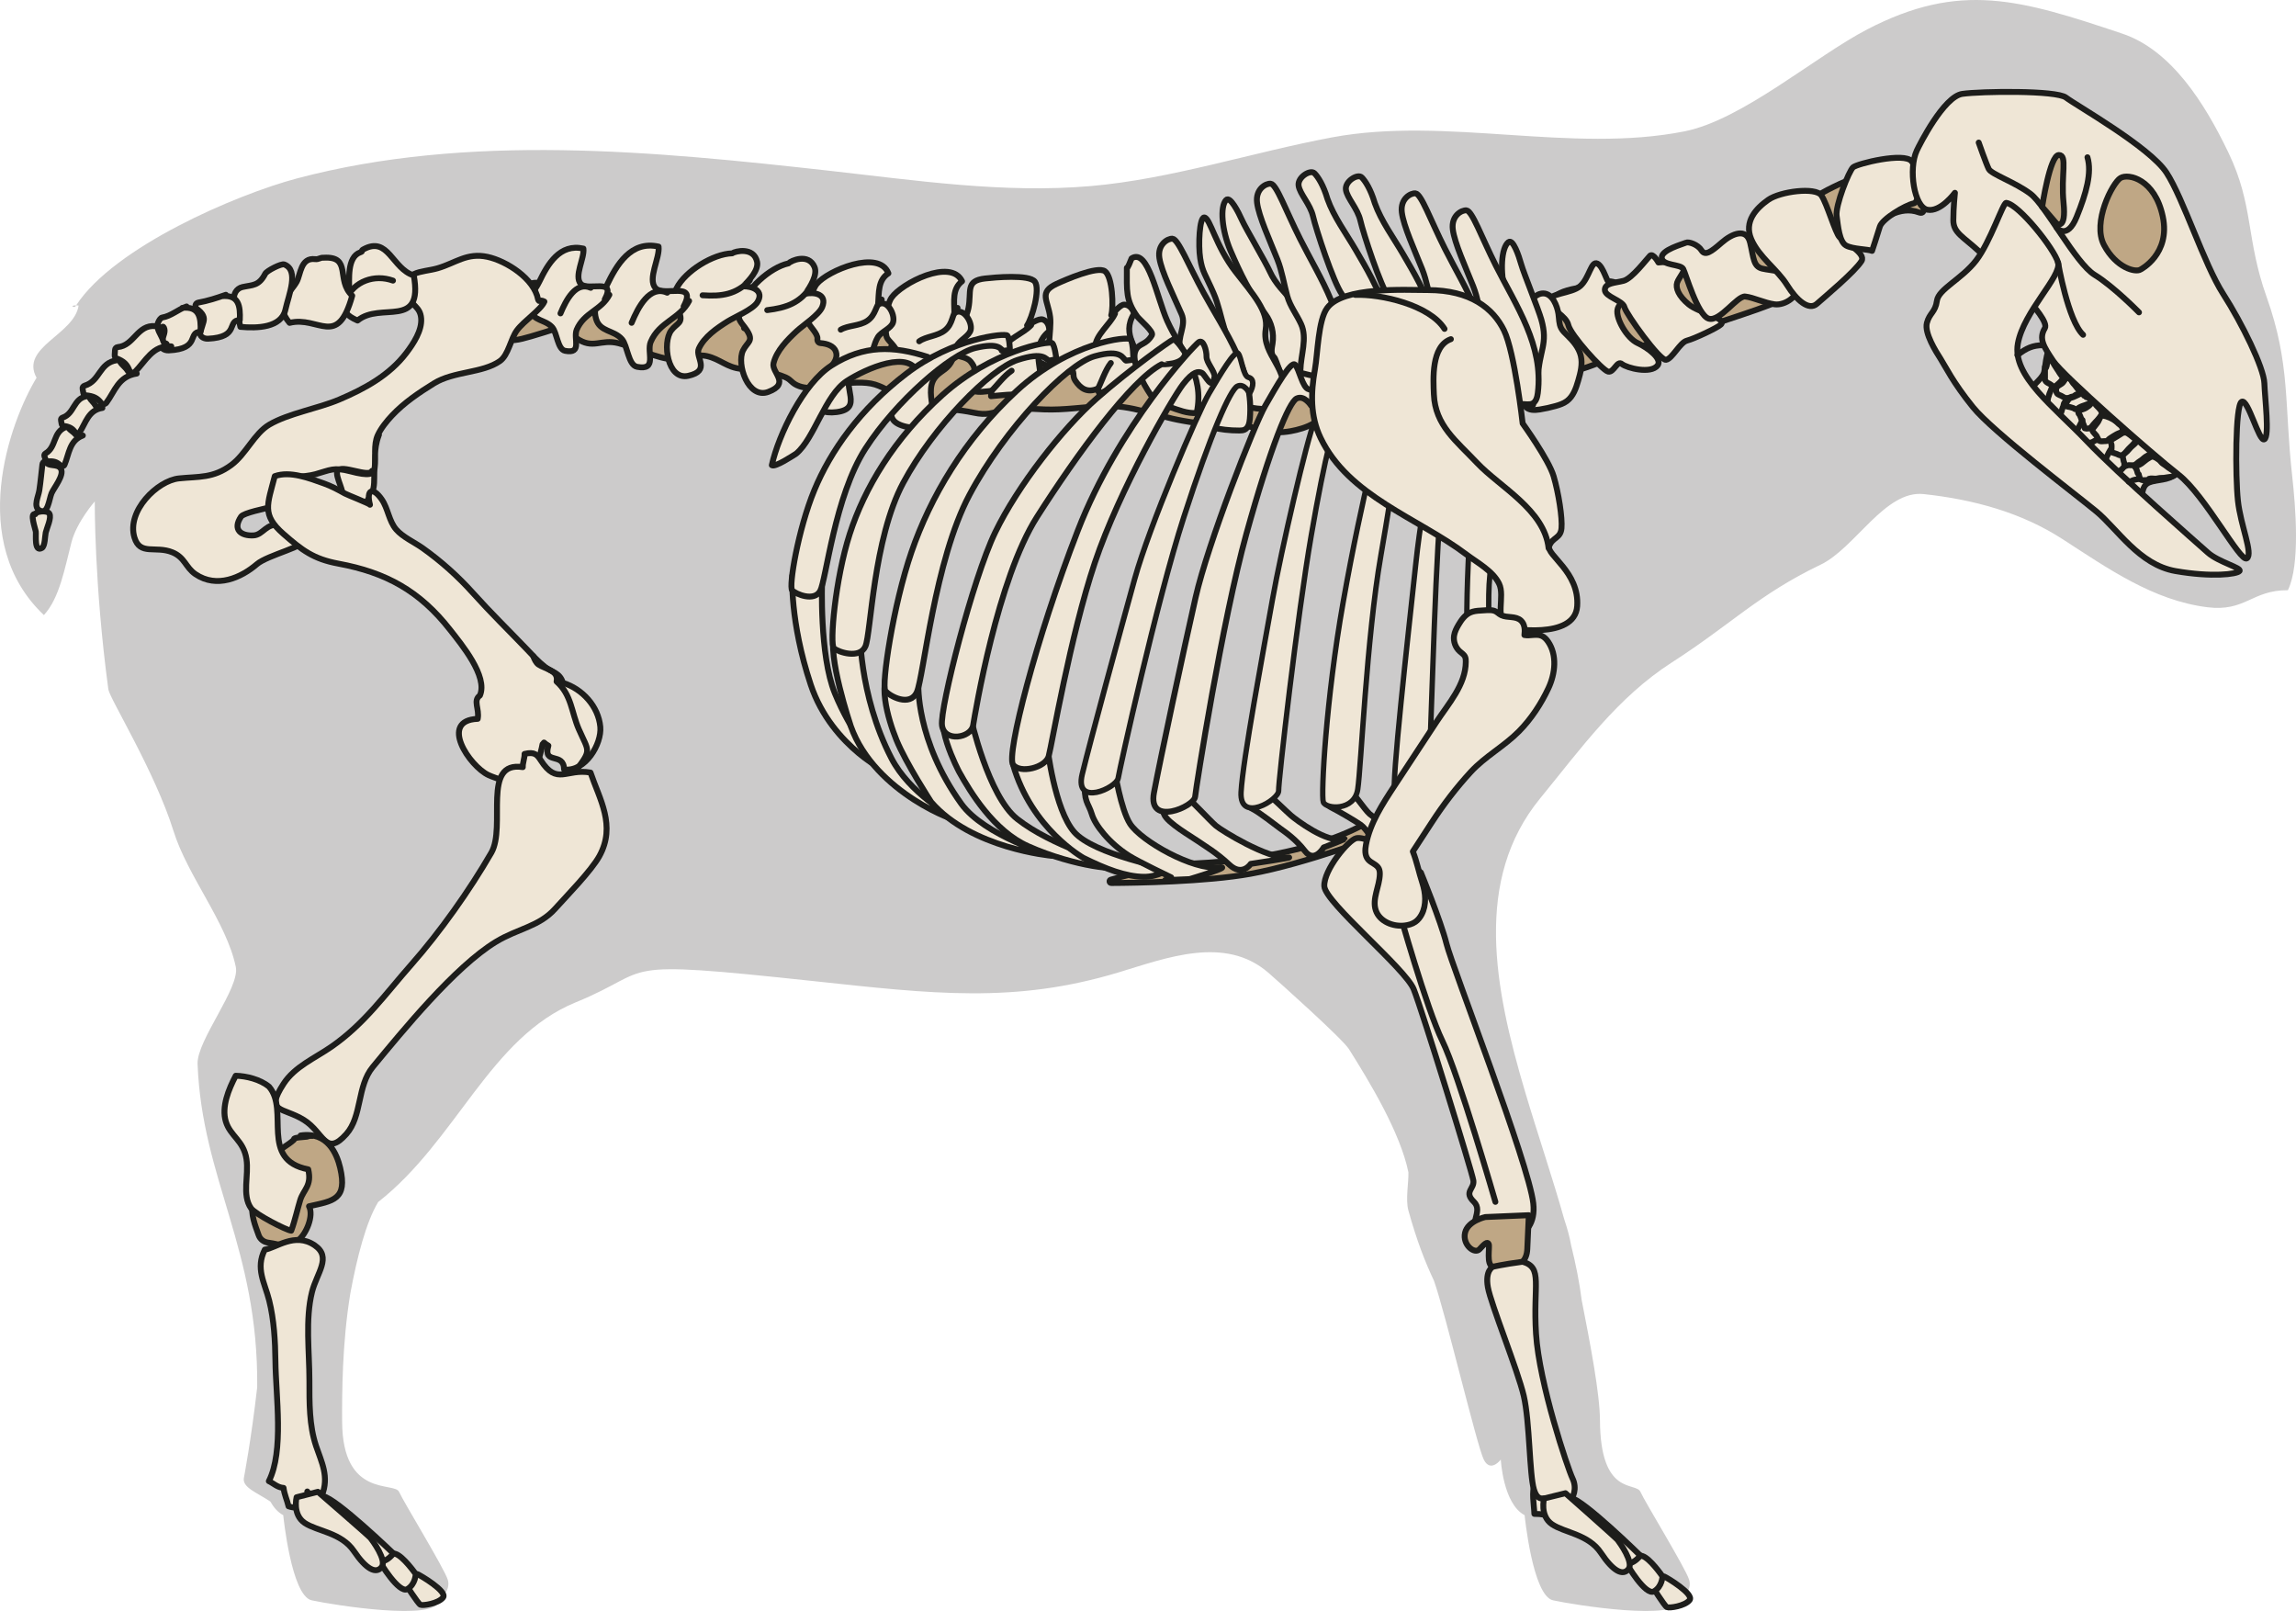
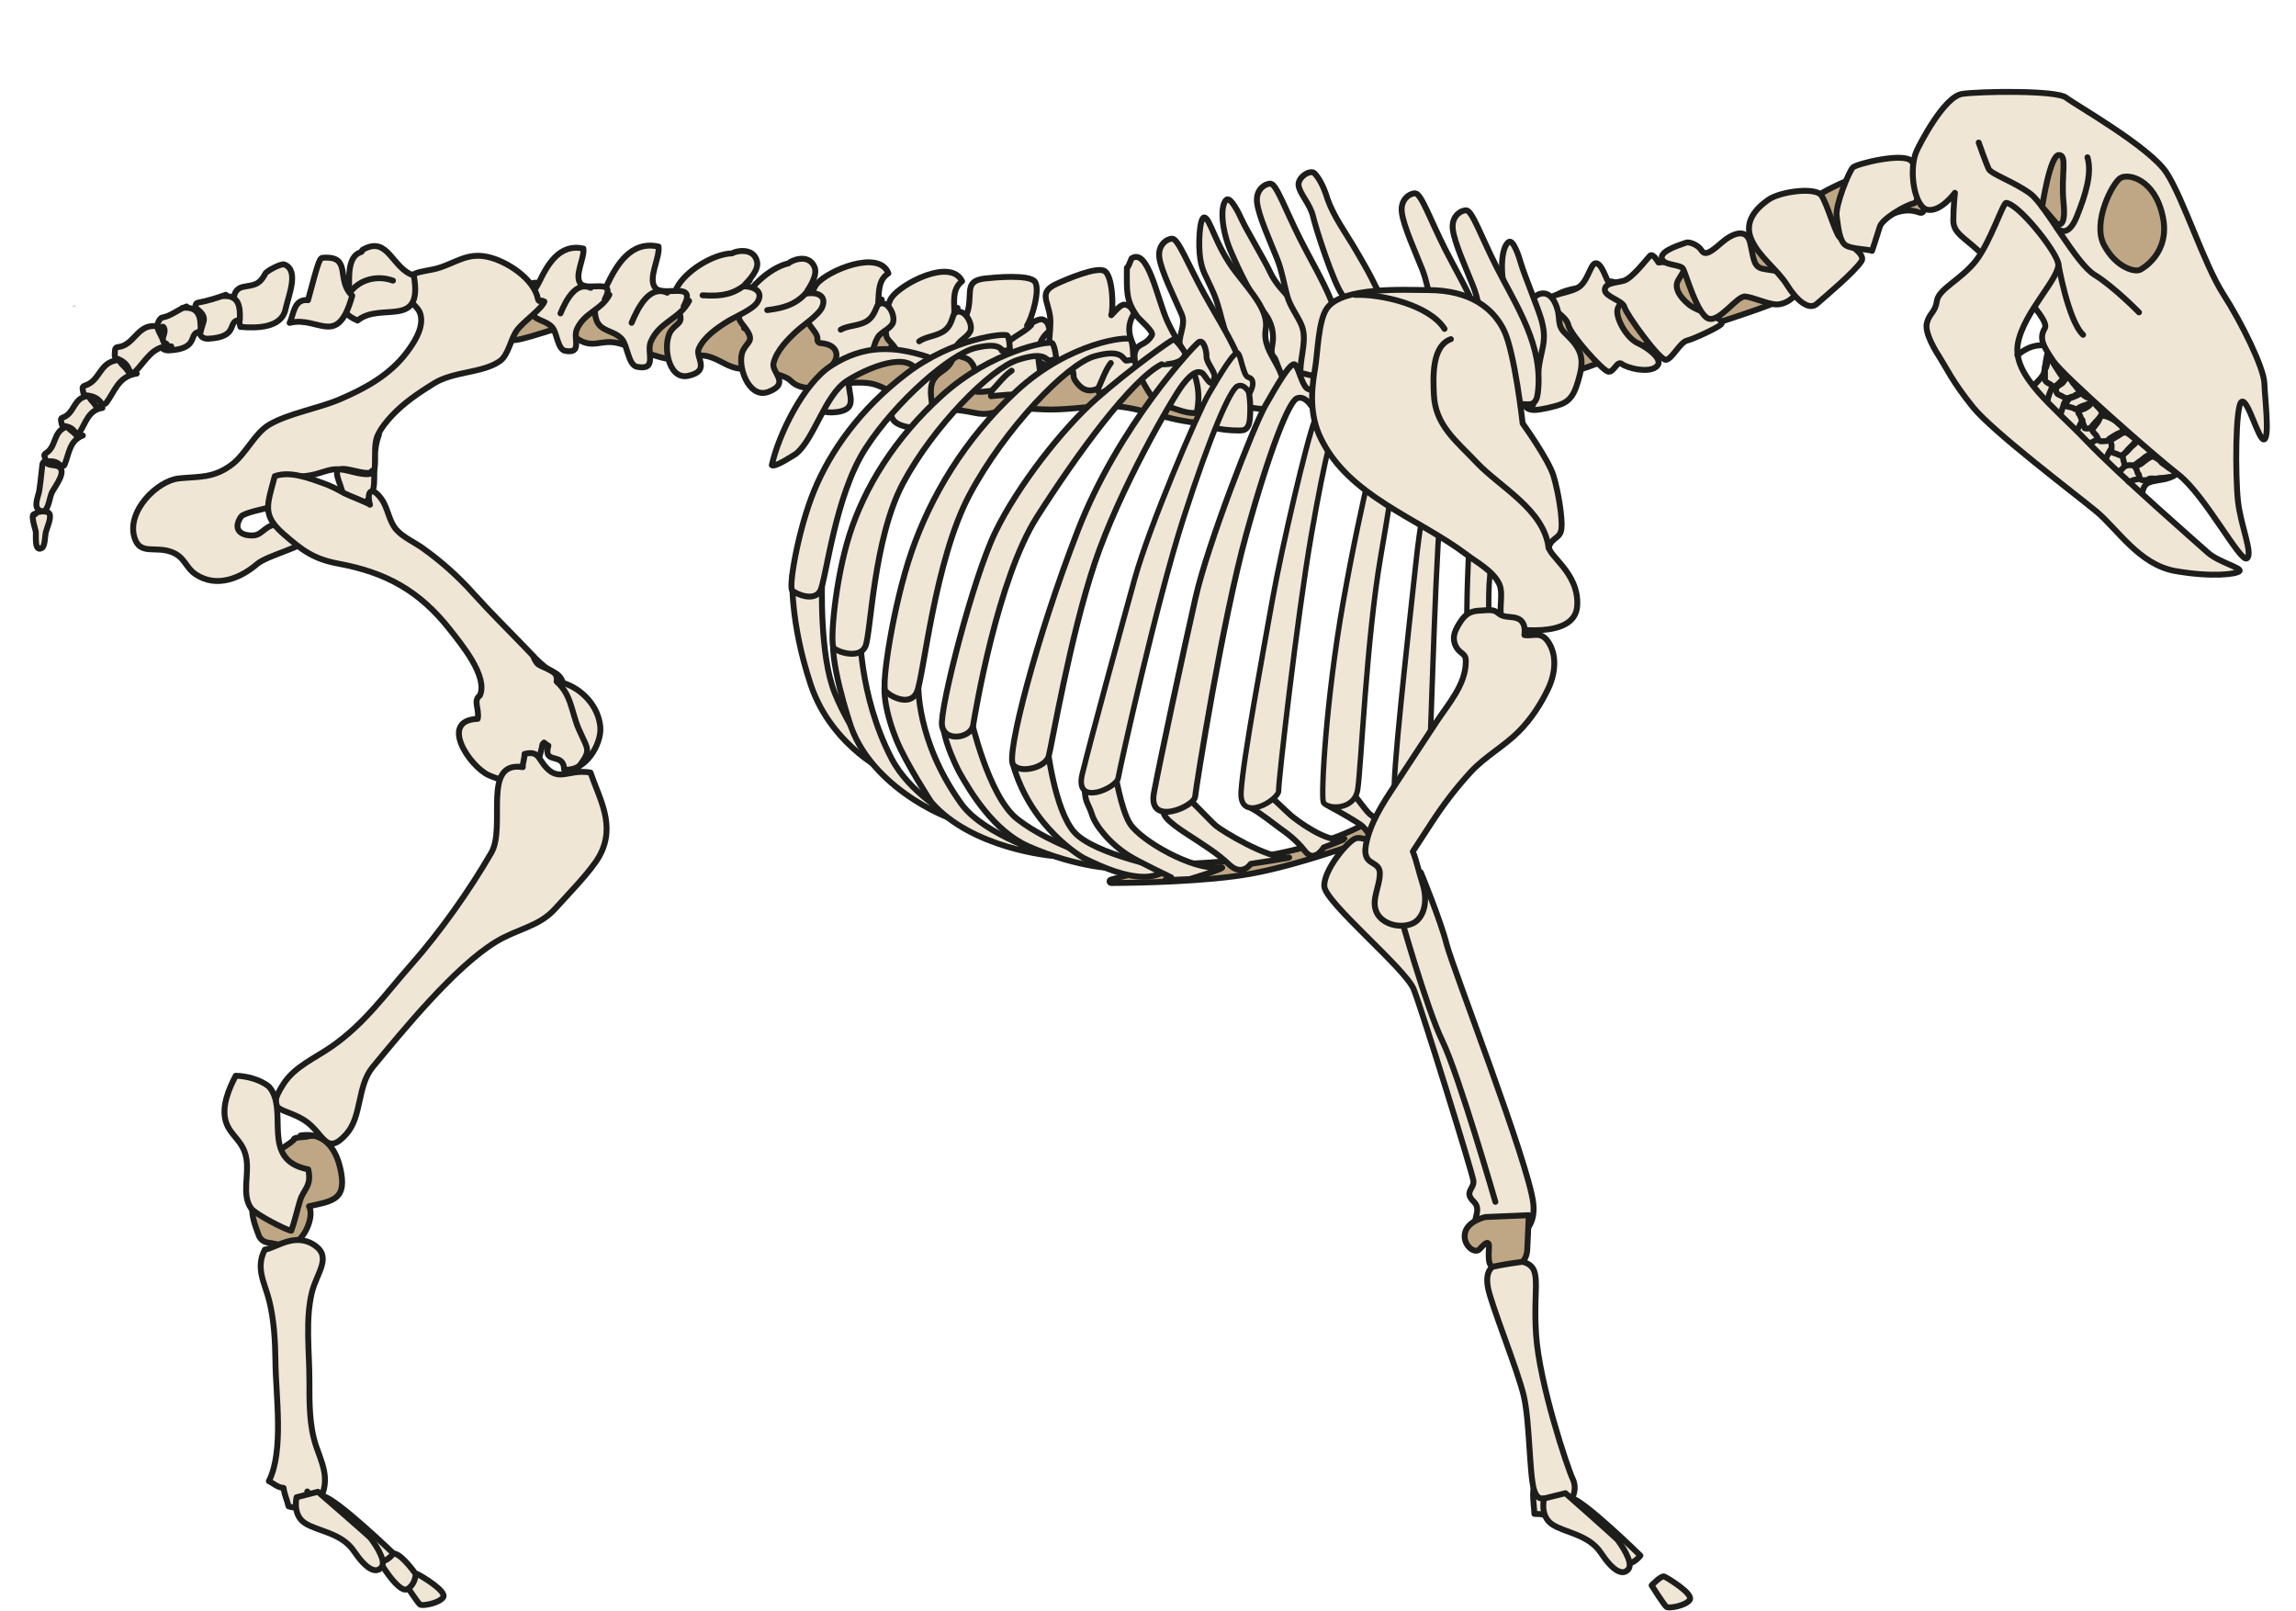
<svg xmlns="http://www.w3.org/2000/svg" version="1.1" id="Layer_1" x="0px" y="0px" width="439.753px" height="308.526px" viewBox="0 0 439.753 308.526" enable-background="new 0 0 439.753 308.526" xml:space="preserve">
  <g>
    <g>
-       <path fill="#CCCBCB" d="M439.012,91.063c-1.509-13.56-0.307-21.322-4.882-34.177c-4.023-11.301-2.423-17.455-7.324-27.667    c-4.637-9.661-11.019-19.655-20.343-22.784c-19.555-6.562-31.048-10.042-48.824-0.813c-9.974,5.177-23.918,17.322-34.99,19.529    c-21.634,4.312-45.712-2.907-67.492,1.154c-15.233,2.841-30.86,8.01-46.316,9.336c-16.671,1.432-33.517-1.104-50.02-2.943    c-33.378-3.72-69.069-7.263-101.987,1.484c-11.514,3.06-34.95,13.085-42.25,24.295c0.136,0.002,0.292,0.013,0.473,0.037    c-0.842,5.606-11.272,7.971-8.057,13.831c-5.234,8.683-13.372,31.467,1.407,45.452c3.011-3.256,3.991-8.992,5.293-13.985    c1.005-3.854,4.449-7.782,4.449-7.782s-0.109,15.921,2.603,35.992c0.235,1.739,8.914,15.722,12.478,27.124    c2.712,8.681,10.174,17.514,11.935,26.039c0.821,3.978-7.496,14.094-7.324,18.58c0.853,22.164,11.672,35.408,11.42,61.904    c-1.146,10.098-2.562,17.436-2.562,17.436c-0.257,1.792,2.492,2.737,5.083,4.467c0.624,1.111,1.429,2.06,2.469,2.607    c0,0,1.521,15.434,5.434,16.303c3.913,0.869,24.346,4.13,24.346,0c0,0,2.391-1.739,1.739-3.913    c-0.652-2.173-8.473-14.911-9.342-16.868c-0.87-1.956-10.831,1.229-10.899-13.422c-0.025-5.49-0.009-14.954,1.568-24.557    c1.294-6.996,3.024-13.673,5.327-17.511c15.055-11.799,21.381-31.516,37.839-38.245c15.76-6.445,6.059-8.302,45.568-4.069    c22.784,2.441,38.486,4.348,58.408-1.67c9.156-2.765,20.366-7.124,28.662,0.042c2.166,1.871,14.234,12.7,15.461,14.647    c3.99,6.334,9.838,16,11.392,23.598c0.06,2.045-0.586,5.21,0,7.324c1.599,5.768,3.211,9.886,4.89,13.43l0,0    c2.174,6.086,8.237,31.652,9.541,34.26c1.305,2.608,3.262,0,3.262,0s0.435,8.479,4.564,10.651c0,0,1.521,15.434,5.434,16.303    c3.913,0.869,24.346,4.13,24.346,0c0,0,2.391-1.739,1.739-3.913c-0.652-2.173-8.473-14.911-9.342-16.868    c-0.87-1.956-7.677,0.93-7.745-13.721c-0.023-5.02-1.853-14.621-3.503-22.995c-0.419-3.366-1.127-6.873-2.019-10.483    c-0.287-1.638-0.749-3.291-1.316-4.973c-2.201-7.845-5.019-16.079-7.478-24.354c0-0.002-0.001-0.005-0.001-0.007l-0.001,0.001    c-6.016-20.247-9.861-40.726,2.855-56.262c7.877-9.625,14.784-19.327,25.226-26.039c11.393-7.324,16.611-13.03,28.481-18.717    c6.654-3.188,12.325-14.327,19.76-13.525c9.701,1.046,18.781,3.57,26.623,8.644c8.708,5.633,17.316,11.707,27.667,13.021    c7.355,0.933,8.544-3.306,15.461-3.255C440.579,108.18,439.695,97.199,439.012,91.063z" />
      <path fill="#CCCBCB" d="M14.408,58.739c0.055-0.087,0.12-0.174,0.176-0.261C13.618,58.463,13.742,58.915,14.408,58.739z" />
    </g>
    <path fill="#BFA785" stroke="#1D1D1B" stroke-width="1.13" stroke-linecap="round" stroke-linejoin="round" stroke-miterlimit="10" d="   M265.545,155.141c0,0-10.579,9.494-39.059,10.307c0,0-9.354,1.691-13.741,3.029c-0.356,0.109-0.282,0.634,0.091,0.632   c4.812-0.022,18.128-0.229,26.67-1.763c10.578-1.899,25.497-7.595,25.497-7.595L265.545,155.141z" />
-     <path fill="#BFA785" stroke="#1D1D1B" stroke-width="1.13" stroke-linecap="round" stroke-linejoin="round" stroke-miterlimit="10" d="   M227.44,80.485c3.633,0,7.154-0.103,10.414,0.775c3.374,0.908,5.581,1.998,9.369,1.309c2.601-0.473,7.348-1.853,6.255-5.745   c-1.219-4.341-7.674-0.921-10.807-0.407c-5.348,0.876-10.223-1.433-15.577-0.754C226.283,77.44,224.703,79.941,227.44,80.485z" />
    <path fill="#EFE6D6" stroke="#1D1D1B" stroke-width="1.13" stroke-linecap="round" stroke-linejoin="round" stroke-miterlimit="10" d="   M293.997,284.096c-0.7,1.62-0.177,4.059-0.117,5.835c1.335-0.017,2.618,0.229,3.811,0.737c-0.436-2.573-0.821-5.376-3.887-5.684" />
    <path fill="#EFE6D6" stroke="#1D1D1B" stroke-width="1.13" stroke-linecap="round" stroke-linejoin="round" stroke-miterlimit="10" d="   M157.455,111.335c0,0-0.542,14.104,2.441,21.428c2.983,7.324,7.866,13.562,9.494,14.647c1.627,1.085-10.036-4.069-14.105-16.275   s-3.526-20.886-3.526-20.886L157.455,111.335z" />
    <path fill="#EFE6D6" stroke="#1D1D1B" stroke-width="1.13" stroke-linecap="round" stroke-linejoin="round" stroke-miterlimit="10" d="   M164.783,120.764c-0.14-0.806-0.407,12.206,5.963,24.478c3.472,6.688,11.121,10.85,12.206,11.662   c1.085,0.814-15.388-4.811-19.999-17.831c0,0-4.684-13.903-3.056-17.701C161.523,117.574,164.783,120.764,164.783,120.764z" />
    <path fill="#EFE6D6" stroke="#1D1D1B" stroke-width="1.13" stroke-linecap="round" stroke-linejoin="round" stroke-miterlimit="10" d="   M175.899,131.001c0,0-0.538,10.717,8.21,22.923c4.386,6.12,17.292,9.968,17.292,9.968s-15.33-1.358-23.061-10.31   c0,0-4.81-7.389-6.641-11.864c-1.558-3.808-4.073-11.938-0.412-14.379C174.95,124.898,175.899,131.001,175.899,131.001z" />
    <path fill="#EFE6D6" stroke="#1D1D1B" stroke-width="1.13" stroke-linecap="round" stroke-linejoin="round" stroke-miterlimit="10" d="   M185.935,137.51c0,0,3.327,14.949,8.883,19.326c6.713,5.289,17.907,8.275,18.992,9.09c1.085,0.813-7.73,0.203-16.886-3.865   c-6.619-2.941-11.115-10.439-13.223-14.24c0,0-5.497-10.31-1.971-12.752C185.257,132.628,185.935,137.51,185.935,137.51z" />
    <path fill="#BFA785" stroke="#1D1D1B" stroke-width="1.13" stroke-linecap="round" stroke-linejoin="round" stroke-miterlimit="10" d="   M297.959,71.191c4.327,1.02,12.572-4.079,16.938-5.057c4.412-0.989,8.611-2.452,12.915-3.921c7.77-2.651,15.536-4.705,22.226-9.738   c2.819-2.121,10.375-14.444,17.495-11.799c2.475,0.919-0.468-6.004-3.662-7.73c-3.799-2.053-14.421,3.492-17.088,5.289   c-5.627,3.792-11.604,6.929-17.427,10.154c-4.866,2.695-10.943,3.698-16.343,5.307c-3.836,1.144-10.804,0.769-14.24,2.441   C293.78,58.568,298.78,67.787,297.959,71.191z" />
    <path fill="#EFE6D6" stroke="#1D1D1B" stroke-width="1.13" stroke-linecap="round" stroke-linejoin="round" stroke-miterlimit="10" d="   M317.489,69.971c0.923-1.231-1.795-3.334-3.847-4.275c-2.053-0.939-4.189-4.701-3.848-6.411c0.343-1.711,2.565-1.567,2.565-2.879   c0-1.311-3.847-2.853-4.189-2.467c-0.342,0.388-1.025-2.861-2.223-3.461c-1.197-0.598-1.539,2.736-3.249,4.275   s-6.241,1.368-5.985,2.992c0.258,1.624,3.249,2.649,3.677,4.53c0.427,1.881,6.498,8.636,7.608,8.892   c1.111,0.256,1.71-2.224,2.65-1.453C311.59,70.484,316.206,71.681,317.489,69.971z" />
    <path fill="#EFE6D6" stroke="#1D1D1B" stroke-width="1.13" stroke-linecap="round" stroke-linejoin="round" stroke-miterlimit="10" d="   M329.605,62.153c1.229-1.229-4.189-2.223-6.156-3.847c-1.966-1.624-2.565-3.163-2.223-4.188c0.342-1.026,1.936-2.65,1.353-3.463   c-0.583-0.812-4.942-0.385-4.942-0.385s-1.026-1.881-1.624-1.282c-0.599,0.599-3.421,4.36-5.044,4.788   c-1.624,0.428-3.592,0.396-3.592,1.737s3.42,1.997,3.763,3.336c0.342,1.339,6.743,10.231,7.945,10.061   c1.202-0.172,2.655-3.334,4.023-3.677C324.475,64.889,329.007,62.751,329.605,62.153z" />
    <path fill="#EFE6D6" stroke="#1D1D1B" stroke-width="1.13" stroke-linecap="round" stroke-linejoin="round" stroke-miterlimit="10" d="   M292.005,58.184c-1.318,0.549-2.938-0.569-4.296-0.283c-1.536,0.325-1.279,2.536-0.403,3.516c0.957,1.069,2.609,1.235,3.658,2.217   c0.902,0.843,1.202,2.137,1.381,3.357c0.165,1.13,0.264,2.275,0.155,3.411c-0.201,2.12-1.115,4.205-0.784,6.31   c0.065,0.411,0.185,0.828,0.448,1.147c0.622,0.755,1.774,0.72,2.74,0.565c1.026-0.164,2.043-0.387,3.043-0.669   c0.766-0.216,1.539-0.475,2.175-0.953c1.204-0.907,1.725-2.439,2.148-3.885c0.454-1.55,0.873-3.191,0.503-4.764   c-0.369-1.567-1.475-2.851-2.631-3.971c-0.419-0.406-0.857-0.809-1.13-1.324c-0.443-0.836-0.388-1.834-0.529-2.769   c-0.22-1.455-1.133-3.908-2.91-3.896C294.085,56.204,293.258,57.661,292.005,58.184z" />
    <path fill="#EFE6D6" stroke="#1D1D1B" stroke-width="1.13" stroke-linecap="round" stroke-linejoin="round" stroke-miterlimit="10" d="   M334.263,56.787c1.627,0.188,3.676,1.24,5.643,1.498c1.966,0.256,4.959-1.624,4.275-4.019c-0.685-2.394-4.959-2.394-6.669-2.821   c-1.71-0.427-1.624-2.052-2.309-4.959c-0.684-2.906-3.42-1.795-5.472,0s-3.163,2.565-3.847,1.453   c-0.685-1.11-2.479-1.71-2.992-1.453c-0.514,0.257-4.788,1.368-4.617,2.907s3.591,1.144,4.104,2.11   c0.514,0.967,2.736,8.833,4.873,9.517C329.39,61.705,332.722,56.609,334.263,56.787z" />
    <path fill="#EFE6D6" stroke="#1D1D1B" stroke-width="1.13" stroke-linecap="round" stroke-linejoin="round" stroke-miterlimit="10" d="   M356.539,49.989c0.918-1.475-3.334-3.684-4.188-4.538c-0.855-0.855-2.395-6.412-3.505-8.036c-1.111-1.624-7.865-0.77-10.175,0.854   c-2.308,1.624-4.701,4.151-3.249,7.547c1.453,3.396,4.992,5.783,6.841,8.75c1.848,2.968,4.188,4.978,5.728,3.616   C349.528,56.82,355.256,52.049,356.539,49.989z" />
    <path fill="#EFE6D6" stroke="#1D1D1B" stroke-width="1.13" stroke-linecap="round" stroke-linejoin="round" stroke-miterlimit="10" d="   M358.551,48.051c0,0,1.045-3.13,1.492-4.634c0.448-1.504,4.869-4.113,6.449-4.457c1.58-0.345,1.033-6.264-0.346-8.061   c-1.378-1.797-10.421,0.436-11.226,1.144c-0.804,0.708-3.418,7.35-3.149,9.305c0.268,1.955,0.51,4.957,1.812,5.676   S357.77,47.702,358.551,48.051z" />
    <path fill="#BFA785" stroke="#1D1D1B" stroke-width="1.13" stroke-linecap="round" stroke-linejoin="round" stroke-miterlimit="10" d="   M93.673,57.738c1.806-0.567,2.146-3.3,3.751-3.478c0.611,1.038,1.128,2.205,1.613,3.342c1.311-2.471,2.553-4.366,5.1-2.993   c1.113,0.602,1.723,1.542,1.966,2.588c0.463,1.997-2.397,0.901,0.456,2.168c3.694,1.642,4.518-2.417,7.411-3.681   c2.789-1.219,7.228,0.217,6.868,3.912c1.336,0.171,2.9-0.834,3.532,0.536c2.067,0.133,4.061-3.643,5.923-0.879   c1.069,1.586-0.152,4.26-0.007,6.003c0.246-1.762,1.479-1.578,2.731-2.101c1.676-0.696,1.361,0.076,2.992-1.48   c2.089-1.994,4.952-5.985,7.848-1.753c-0.855,0.672-1.531,1.759-1.339,2.933c2.412-0.415,2.962,1.184,2.666,3.241   c0.847-2.109,2.151-2.049,3.83-2.663c0.636-0.232,1.21,0.128,1.865-0.19c1.451-0.704,2.035-3.145,3.729-3.823   c1.696-0.681,8.428,0.036,7.298,2.881c-0.335,0.843-4.854,1.583-0.958,3.538c2.222,1.115,2.388-1.04,3.657-2.159   c1.524-1.346,7.79-1.836,8.505,0.927c-1.513,0.494-4.307,2.604-0.83,3.204c2.19,0.378,2.473-2.555,4.059-3.242   c1.784-0.771,1.234,0.695,2.775,0.459c2.019-0.309,2.183-2.887,4.839-1.779c-0.114,0.628,0.193,1.431,0.064,2.062   c2.572-1.168,4.648,0.059,7.022,0.595c-0.225,0.69-0.038,1.219-0.545,1.867c3.416-2.53,5.814,0.019,8.737,1.654   c2.264,1.267,6.45,2.224,9.268,1.839c2.217-0.303,3.859-2.561,6.417-2.027c1.693,0.354,2.748,1.81,4.611,1.793   c1.951-0.017,2.879-1.393,4.367-2.239c2.507-1.428,3.764-0.834,5.981-0.729c2.146,0.103,3.141-0.91,4.842-1.321   c2.145-0.52,4.084,0.042,5.131,1.83c1.794,3.063-0.806,8.876-3.493,11.093c-2.704,2.229-6.463,1.492-9.718,0.935   c-5.528-0.946-9.742-3.069-15.368-2.826c-3.916,0.169-7.354,0.784-11.293,0.637c-2.429-0.092-5.203-0.39-7.562,0.117   c-2.558,0.55-3.312,1.059-5.905,0.512c-3.041-0.642-5.597-0.707-8.766-0.917c-4.505-0.299-6.272-3.265-10.157-4.482   c-1.951-0.612-4.954-0.317-6.917-0.119c-2.396,0.243-5.166,1.282-7.557,0.448c-1.507-0.525-1.498-1.194-2.628-1.695   c-2.482-1.099-5.707-1.413-8.428-1.624c-2.802-0.218-4.107-1.874-6.665-2.45c-2.22-0.498-3.824,0.853-6.087,0.698   c-3.729-0.253-7.252-2.247-10.817-3.159c-3.485-0.891-4.889,1.284-8.115-0.998c-1.661-1.176-0.314-1.563-2.547-1.868   c-1.028-0.141-2.631,0.502-3.595,0.783c-0.856,0.25-1.685,0.519-2.52,0.763c-5.049,1.474-5.772,1.064-4.195-4.586   c-2.783,0.863-2.617-0.196-3.698-1.696C93.933,57.46,94.065,56.783,93.673,57.738z" />
-     <path fill="#EFE6D6" stroke="#1D1D1B" stroke-width="1.13" stroke-linecap="round" stroke-linejoin="round" stroke-miterlimit="10" d="   M260.82,33.978c-0.778-0.777-3.255,0.747-3.042,2.349c0.214,1.601,2.241,3.574,2.775,5.923c0.533,2.348,3.842,12.54,5.55,14.94   c0.926,1.303,1.082,3.688,1.277,5.245c0.26,2.067,0.281,4.163,0.06,6.234c-0.04,0.377-0.087,0.769,0.045,1.124   c0.142,0.382,0.469,0.662,0.797,0.904c2.541,1.888,5.742,2.594,8.838,3.251c0.186,0.039,0.386,0.077,0.559-0.001   s0.275-0.258,0.362-0.427c1.47-2.852,1.785-6.158,1.754-9.366c-0.017-1.773-0.257-3.791-1.689-4.837   c-0.758-0.553-1.717-0.724-2.612-1.004c-2.271-0.712-2.74-2.333-3.724-4.238c-0.952-1.846-2.007-3.638-3.052-5.431   c-1.817-3.117-4.188-6.315-5.4-9.738c-0.015-0.042-0.028-0.084-0.041-0.126C262.527,36.272,261.513,34.672,260.82,33.978z" />
    <path fill="#EFE6D6" stroke="#1D1D1B" stroke-width="1.13" stroke-linecap="round" stroke-linejoin="round" stroke-miterlimit="10" d="   M251.761,33.186c-0.778-0.777-3.256,0.747-3.042,2.349c0.213,1.601,2.24,3.574,2.774,5.923c0.534,2.348,3.842,12.54,5.55,14.94   c0.927,1.303,1.082,3.688,1.278,5.245c0.259,2.067,0.28,4.163,0.059,6.234c-0.04,0.376-0.087,0.769,0.045,1.124   c0.143,0.382,0.47,0.662,0.798,0.904c2.541,1.888,5.741,2.594,8.838,3.251c0.185,0.039,0.386,0.077,0.558-0.001   c0.173-0.078,0.276-0.258,0.363-0.427c1.469-2.852,1.785-6.158,1.754-9.366c-0.017-1.773-0.257-3.791-1.69-4.837   c-0.758-0.553-1.717-0.724-2.611-1.004c-2.272-0.712-2.74-2.333-3.725-4.238c-0.952-1.846-2.007-3.638-3.052-5.431   c-1.817-3.117-4.188-6.315-5.4-9.738c-0.015-0.042-0.027-0.084-0.04-0.126C253.469,35.481,252.455,33.88,251.761,33.186z" />
    <path fill="#EFE6D6" stroke="#1D1D1B" stroke-width="1.13" stroke-linecap="round" stroke-linejoin="round" stroke-miterlimit="10" d="   M288.914,46.373c-1.384,1.089-1.653,5.661-0.587,9.717c1.207,4.588,2.583,8.861,4.821,13.016c0.939,1.745,1.138,3.875,0.535,5.765   c-0.283,0.885-0.698,1.96-0.072,2.646c0.31,0.341-1.121-4.476-0.67-4.381c1.57,0.33-0.852,1.539,0.742,1.734   c0.146,0.018-0.867-1.656-0.742-1.734c0.131-0.082-0.046,0.147,0,0c0.407-1.295,1.571,0.542,1.627-0.814   c0.221-5.272,1.991-6.382,0.642-11.126c-0.587-2.063-3.361-8.841-3.842-10.549C290.889,48.939,289.784,45.689,288.914,46.373z" />
    <path fill="#EFE6D6" stroke="#1D1D1B" stroke-width="1.13" stroke-linecap="round" stroke-linejoin="round" stroke-miterlimit="10" d="   M271.105,37.031c-0.909-0.087-2.936,1.015-2.615,3.63c0.32,2.614,2.455,7.257,3.896,10.886c0.897,2.261,1.242,4.657,1.887,6.989   c0.546,1.977,1.806,3.53,2.648,5.381c1.238,2.717-0.06,5.854-0.126,8.84c-0.003,0.128-0.001,0.265,0.068,0.373   c0.086,0.134,0.253,0.188,0.406,0.23c1.762,0.491,3.584,0.767,5.413,0.816c0.351,0.01,0.716,0.008,1.035-0.136   c0.729-0.329,0.957-1.238,1.056-2.032c1.126-9.088-4.109-16.621-8.014-24.357C273.933,42.048,272.225,37.139,271.105,37.031z" />
    <path fill="#EFE6D6" stroke="#1D1D1B" stroke-width="1.13" stroke-linecap="round" stroke-linejoin="round" stroke-miterlimit="10" d="   M280.869,40.287c-0.909-0.087-2.935,1.014-2.615,3.629c0.32,2.614,2.455,7.257,3.896,10.886c0.897,2.261,1.243,4.657,1.887,6.989   c0.546,1.977,1.806,3.53,2.649,5.381c1.237,2.717-0.061,5.854-0.126,8.84c-0.003,0.128-0.001,0.265,0.067,0.373   c0.086,0.134,0.253,0.188,0.406,0.23c1.762,0.491,3.584,0.767,5.413,0.816c0.351,0.01,0.716,0.008,1.036-0.136   c0.729-0.329,0.957-1.238,1.055-2.032c1.126-9.088-4.109-16.621-8.013-24.357C283.697,45.303,281.99,40.394,280.869,40.287z" />
    <path fill="#EFE6D6" stroke="#1D1D1B" stroke-width="1.13" stroke-linecap="round" stroke-linejoin="round" stroke-miterlimit="10" d="   M234.832,38.305c-1.209,1.28-0.806,5.842,0.846,9.698c1.867,4.36,3.854,8.386,6.678,12.167c1.186,1.588,1.693,3.666,1.375,5.623   c-0.15,0.917-0.402,2.041,0.316,2.629c0.357,0.292,1.779,5.183,2.24,5.211c1.603,0.096,5.882,4.627,5.696,0.271   c-0.006-0.146-0.248-1.396-0.136-1.491c0.117-0.101,0.518,0.559,0.542,0.406c0.213-1.341-1.201-7.175-1.344-8.524   c-0.555-5.248-5.78-7.757-7.811-12.252c-0.884-1.956-4.623-8.252-5.348-9.871C237.161,40.553,235.592,37.5,234.832,38.305z" />
    <path fill="#EFE6D6" stroke="#1D1D1B" stroke-width="1.13" stroke-linecap="round" stroke-linejoin="round" stroke-miterlimit="10" d="   M243.377,35.18c-0.908-0.087-2.935,1.014-2.614,3.629c0.319,2.615,2.454,7.257,3.895,10.886c0.898,2.262,1.243,4.657,1.887,6.989   c0.546,1.978,1.807,3.531,2.649,5.381c1.238,2.717-0.061,5.855-0.126,8.84c-0.003,0.129-0.001,0.266,0.067,0.373   c0.087,0.135,0.253,0.188,0.406,0.231c1.763,0.491,3.584,0.766,5.413,0.816c0.352,0.01,0.716,0.008,1.036-0.137   c0.729-0.328,0.957-1.237,1.055-2.032c1.126-9.088-4.108-16.62-8.013-24.356C246.205,40.196,244.497,35.287,243.377,35.18z" />
    <path fill="#EFE6D6" stroke="#1D1D1B" stroke-width="1.13" stroke-linecap="round" stroke-linejoin="round" stroke-miterlimit="10" d="   M230.655,41.647c-0.912-0.056-1.185,5.242-0.778,7.846c0.408,2.602,0.982,3.039,2.543,6.618c0.974,2.229,1.398,4.613,2.12,6.923   c0.612,1.957-0.957,3.354-0.053,5.175c1.329,2.674,3.016,5.968,3.05,8.953c0.001,0.128,0.008,0.265,0.081,0.369   c0.091,0.132,0.259,0.18,0.413,0.218c1.778,0.432,3.608,0.646,5.437,0.634c0.352-0.002,0.717-0.016,1.031-0.171   c0.717-0.354,0.735-1.308,0.987-2.066c1.799-5.432-3.879-8.006-3.065-13.092c0.556-3.468-2.44-6.713-5.759-10.983   C232.812,47.115,231.778,41.716,230.655,41.647z" />
    <path fill="#EFE6D6" stroke="#1D1D1B" stroke-width="1.13" stroke-linecap="round" stroke-linejoin="round" stroke-miterlimit="10" d="   M224.552,45.716c-0.912-0.056-2.899,1.112-2.492,3.714c0.406,2.602,2.695,7.171,4.258,10.749c0.973,2.229-0.96,4.363-0.238,6.672   c0.612,1.958-1.176,3.875-0.271,5.696c1.329,2.674,5.592,5.696,5.626,8.682c0.001,0.128,0.008,0.266,0.081,0.37   c0.091,0.131,0.259,0.179,0.413,0.217c1.777,0.433,3.607,0.646,5.437,0.635c0.351-0.003,0.716-0.017,1.031-0.172   c0.717-0.353,0.915-1.27,0.986-2.065c0.821-9.12-4.662-16.475-8.823-24.075C227.546,50.634,225.675,45.785,224.552,45.716z" />
    <g>
      <path fill="#EFE6D6" stroke="#1D1D1B" stroke-width="1.13" stroke-linecap="round" stroke-linejoin="round" stroke-miterlimit="10" d="    M217.195,60.091c-2.543,4.042,0.937,6.896,1.804,10.446c0.673,2.756-0.611,2.284-2.857,2.762c-1.97,0.419-3.645,1.259-5.597,2.097    c-0.042-0.27-0.208-0.67-0.254-0.993c-1.979,0.901-3.296,0.066-4.36-1.529c-0.688-1.03,0.176-1.652-1.154-2.53    c-0.818-0.54-2.254-0.312-3.16-0.24c-1.506-2.064-0.154-6.746-0.482-9.371c-0.403-3.234-2.27-4.753,1.244-6.376    c1.614-0.746,7.787-3.45,9.246-2.415c1.47,1.042,1.686,6.874,1.212,8.424c0.513-0.438,1.682-2.062,2.523-2.029    C216.704,58.387,217.175,59.854,217.195,60.091z" />
-       <path fill="#EFE6D6" stroke="#1D1D1B" stroke-width="1.13" stroke-linecap="round" stroke-linejoin="round" stroke-miterlimit="10" d="    M209.749,66.466c0.107-2.352,2.841-4.295,3.808-6.401" />
      <path fill="#EFE6D6" stroke="#1D1D1B" stroke-width="1.13" stroke-linecap="round" stroke-linejoin="round" stroke-miterlimit="10" d="    M212.759,69.521c-1.086,1.389-1.81,3.683-2.586,5.197" />
    </g>
    <g>
      <path fill="#EFE6D6" stroke="#1D1D1B" stroke-width="1.13" stroke-linecap="round" stroke-linejoin="round" stroke-miterlimit="10" d="    M200.937,63.44c-3.687,3.036-1.281,6.841-1.575,10.482c-0.229,2.827-1.299,1.976-3.582,1.723    c-2.001-0.222-3.855,0.048-5.972,0.229c0.046-0.271,0.013-0.701,0.07-1.022c-2.162,0.232-5.232,0.882-3.657-2.825    c0.483-1.14,0.687-1.512-0.3-2.765c-0.605-0.77-2.041-1.005-2.924-1.223c-0.778-2.435,1.978-6.452,2.492-9.047    c0.634-3.198-0.659-5.227,3.188-5.66c1.767-0.2,8.477-0.824,9.535,0.618c1.066,1.45-0.564,7.055-1.501,8.377    c0.624-0.257,2.245-1.43,3.034-1.134C201.008,61.668,200.993,63.209,200.937,63.44z" />
      <path fill="#EFE6D6" stroke="#1D1D1B" stroke-width="1.13" stroke-linecap="round" stroke-linejoin="round" stroke-miterlimit="10" d="    M191.863,67.147c0.841-2.198,4.048-3.182,5.629-4.878" />
      <path fill="#EFE6D6" stroke="#1D1D1B" stroke-width="1.13" stroke-linecap="round" stroke-linejoin="round" stroke-miterlimit="10" d="    M193.759,70.994c-1.468,0.976-2.877,2.925-4.09,4.118" />
    </g>
    <g>
      <path fill="#EFE6D6" stroke="#1D1D1B" stroke-width="1.13" stroke-linecap="round" stroke-linejoin="round" stroke-miterlimit="10" d="    M182.793,60.003c1.566-1.286,3.46,1.557,3.132,3.146c-0.245,1.194-2.151,1.99-2.673,3.07c-0.758,1.572-0.392,2.357-1.477,3.724    c-0.93,1.172-2.421,1.484-3.135,3.116c-1.488,3.403,2.569,9.325-2.68,8.985c-7.384-0.479-5.469-3.854-3.267-7.006    c0.979-1.403,3.647-3.405,2.782-5.396c-0.472-1.082-1.82-1.411-3.078-1.396c-0.399,0.004-0.675-0.348-0.652-0.745    c0.059-0.992-1.7-2.258-1.909-2.921c-0.465-1.479-0.151-6.016,0.908-7.556c1.887-2.74,11.368-7.651,13.523-3.16    C182.346,55.331,182.777,57.683,182.793,60.003z" />
      <path fill="#EFE6D6" stroke="#1D1D1B" stroke-width="1.13" stroke-linecap="round" stroke-linejoin="round" stroke-miterlimit="10" d="    M176.053,65.365c1.35-0.964,3.538-0.975,4.949-2.124c1.583-1.29,1.279-3.076,2.397-4.272" />
    </g>
    <g>
      <path fill="#EFE6D6" stroke="#1D1D1B" stroke-width="1.13" stroke-linecap="round" stroke-linejoin="round" stroke-miterlimit="10" d="    M168.184,58.346c1.666-1.153,3.32,1.835,2.863,3.392c-0.343,1.171-2.308,1.808-2.916,2.842c-0.884,1.505-0.584,2.316-1.776,3.59    c-1.023,1.092-2.535,1.279-3.38,2.849c-1.763,3.271,2.475,7.221-2.741,7.902c-5.03,0.658-5.8-3.455-3.347-6.417    c1.092-1.318,3.913-3.095,3.214-5.15c-0.381-1.117-1.699-1.555-2.954-1.645c-0.398-0.028-0.645-0.401-0.588-0.796    c0.139-0.983-1.511-2.39-1.663-3.067c-0.343-1.512,0.341-6.007,1.522-7.455c2.105-2.577,11.957-6.696,13.737-2.043    C168.121,53.654,168.359,56.033,168.184,58.346z" />
      <path fill="#EFE6D6" stroke="#1D1D1B" stroke-width="1.13" stroke-linecap="round" stroke-linejoin="round" stroke-miterlimit="10" d="    M161.028,63.139c1.424-0.851,3.606-0.682,5.106-1.712c1.685-1.157,1.527-2.962,2.739-4.062" />
    </g>
    <g>
      <path fill="#EFE6D6" stroke="#1D1D1B" stroke-width="1.13" stroke-linecap="round" stroke-linejoin="round" stroke-miterlimit="10" d="    M151.013,50.441c-3.54,0.765-8.172,4.983-9.204,8.539c-0.74,2.548,0.072,2.466,1.27,4.327c1.333,2.072,0.062,2.13-0.771,3.825    c-1.271,2.586,0.979,9.37,4.84,7.923c4.341-1.627,0.588-3.715,1.003-5.476c0.572-2.429,2.713-4.566,4.439-6.164    c1.207-1.116,4.287-3.122,4.894-4.629c0.989-2.463-1.5-2.906-3.243-2.523c0.939-1.325,2.384-3.623,1.767-5.111    C154.866,48.402,151.463,49.923,151.013,50.441z" />
      <path fill="#EFE6D6" stroke="#1D1D1B" stroke-width="1.13" stroke-linecap="round" stroke-linejoin="round" stroke-miterlimit="10" d="    M146.944,59.392c3.683-0.441,6.294-1.377,8.341-4.476" />
    </g>
    <g>
      <path fill="#EFE6D6" stroke="#1D1D1B" stroke-width="1.13" stroke-linecap="round" stroke-linejoin="round" stroke-miterlimit="10" d="    M140.237,48.518c-3.621,0.088-8.959,3.365-10.64,6.666c-1.204,2.365-0.391,2.437,0.437,4.489c0.921,2.285-0.339,2.103-1.474,3.613    c-1.732,2.302-0.751,9.591,3.271,8.688c4.398-0.986,1.273-3.539,2.01-5.191c1.017-2.278,3.521-3.979,5.516-5.225    c1.394-0.871,4.795-2.265,5.672-3.632c1.433-2.233-0.93-3.136-2.714-3.085c1.17-1.126,3.02-3.113,2.692-4.69    C144.404,47.236,140.777,48.093,140.237,48.518z" />
      <path fill="#EFE6D6" stroke="#1D1D1B" stroke-width="1.13" stroke-linecap="round" stroke-linejoin="round" stroke-miterlimit="10" d="    M134.565,56.55c3.701,0.256,6.439-0.174,9.031-2.835" />
    </g>
    <path fill="#EFE6D6" stroke="#1D1D1B" stroke-width="1.13" stroke-linecap="round" stroke-linejoin="round" stroke-miterlimit="10" d="   M215.827,51.287c0,4.476-0.229,6.154,1.935,9.257c0.475,0.681,3.264,2.957,2.865,3.639c-1.138,1.955-2.398,1.482-3.091,2.851   c-1.059,2.093,1.56,6.663,2.768,8.463c1.618,2.412,0.619,1.41,3.661,2.432c1.746,0.586,3.387,1.291,5.229,1.168   c1.633-7.425-3.046-11.851-5.635-17.637c-1.955-4.371-3.662-14.037-6.826-11.971C216.497,50.084,215.939,51.515,215.827,51.287z" />
    <g>
      <path fill="#EFE6D6" stroke="#1D1D1B" stroke-width="1.13" stroke-linecap="round" stroke-linejoin="round" stroke-miterlimit="10" d="    M131.983,57.632c-1.813,3.482-5.71,3.977-7.352,7.851c-0.831,1.961,1.359,5.539-2.618,4.768c-1.695-0.329-1.812-4.072-2.898-5.299    c-1.591-1.797-4.238-1.347-4.959-3.907c-0.783-2.777,0.997-4.178,2.043-6.354c1.907-3.967,4.626-8.664,9.939-7.463    c0.274,2.167-2.159,6.197-0.6,7.938c1.59,1.773,8.101-1.487,5.396,3.515" />
      <path fill="#EFE6D6" stroke="#1D1D1B" stroke-width="1.13" stroke-linecap="round" stroke-linejoin="round" stroke-miterlimit="10" d="    M120.974,61.826c1.261-3.05,3.479-7.253,6.814-5.767" />
    </g>
    <g>
      <path fill="#EFE6D6" stroke="#1D1D1B" stroke-width="1.13" stroke-linecap="round" stroke-linejoin="round" stroke-miterlimit="10" d="    M116.711,56.458c-1.542,2.962-4.854,3.382-6.251,6.676c-0.706,1.668,1.156,4.71-2.227,4.054c-1.442-0.279-1.54-3.463-2.464-4.506    c-1.354-1.527-3.604-1.145-4.217-3.322c-0.666-2.361,0.848-3.553,1.736-5.402c1.621-3.373,3.935-7.368,8.452-6.348    c0.234,1.844-1.836,5.271-0.509,6.75c1.352,1.509,6.888-1.265,4.589,2.989" />
      <path fill="#EFE6D6" stroke="#1D1D1B" stroke-width="1.13" stroke-linecap="round" stroke-linejoin="round" stroke-miterlimit="10" d="    M107.35,60.024c1.071-2.593,2.959-6.167,5.795-4.903" />
    </g>
    <path fill="#EFE6D6" stroke="#1D1D1B" stroke-width="1.13" stroke-linecap="round" stroke-linejoin="round" stroke-miterlimit="10" d="   M152.4,86.939l0.095-0.062c3.49-2.897,5.513-11.205,9.707-13.922c3.61-2.338,12.298-6.226,13.698-1.222   c1.038-0.69,1.651-2.087,1.763-3.391c-6.513-2.118-12.173-2.324-18.425,1.667c-5.333,3.404-10.126,13.227-11.412,19.083   C148.433,89.562,151.927,87.232,152.4,86.939z" />
    <path fill="#EFE6D6" stroke="#1D1D1B" stroke-width="1.13" stroke-linecap="round" stroke-linejoin="round" stroke-miterlimit="10" d="   M221.468,153.514c0,0,0.87,0.772,1.497,2.444c0.61,1.627,5.388,4.352,6.506,5.149c1.117,0.799,3.525,2.17,5.967,4.477   c2.493,2.354,4.115-0.144,4.115-0.144s8.865-1.332,7.142-1.213c-3.933,0.271-12.715-5.145-13.833-6.103   c-1.085-0.931-5.392-5.576-6.51-6.374C225.233,150.952,221.468,153.514,221.468,153.514z" />
    <path fill="#EFE6D6" stroke="#1D1D1B" stroke-width="1.13" stroke-linecap="round" stroke-linejoin="round" stroke-miterlimit="10" d="   M200.583,142.935c0,0,1.356,12.07,5.154,16.41c3.797,4.34,18.173,7.052,18.173,7.052s-2.01,1.572-4.882,1.526   c-3.442-0.055-7.217-1.489-11.523-3.625c0,0-9.993-5.566-13.476-17.872L200.583,142.935z" />
    <path fill="#EFE6D6" stroke="#1D1D1B" stroke-width="1.13" stroke-linecap="round" stroke-linejoin="round" stroke-miterlimit="10" d="   M239.223,153.268c0,0-0.694,0.972,0.693,1.667c1.39,0.695,4.313,3.038,5.285,3.733c0.972,0.693,2.996,2.067,4.747,4.34   c1.82,2.362,3.579-0.712,3.579-0.712s5.198-1.974,3.745-1.594c-3.119,0.813-9.022-3.685-9.995-4.518   c-0.943-0.808-3.75-3.61-4.722-4.305C241.584,151.185,239.223,153.268,239.223,153.268z" />
    <path fill="#EFE6D6" stroke="#1D1D1B" stroke-width="1.13" stroke-linecap="round" stroke-linejoin="round" stroke-miterlimit="10" d="   M254.277,152.974c0,0-0.694,0.972,0.694,1.667c1.389,0.694,4.72,2.654,5.691,3.348c0.972,0.694,2.815,3.465,4.204,6.104   s3.715-2.09,3.715-2.09s0.395,0.232-0.277-1.111c-0.694-1.389-5-4.167-5.973-5c-0.942-0.808-3.409-4.531-4.381-5.225   C256.978,149.971,254.277,152.974,254.277,152.974z" />
    <path fill="#EFE6D6" stroke="#1D1D1B" stroke-width="1.13" stroke-linecap="round" stroke-linejoin="round" stroke-miterlimit="10" d="   M213.467,147.411c0,0,1.19,7.629,2.984,10.375c2.17,3.322,12.07,8.883,16.953,8.341c3.165-0.353-5.562,2.237-5.562,2.237   l-4.679,0.203l1.153-0.542c0,0-6.217-2.966-8.07-4.136c-3.859-2.438-6.5-5.893-7.115-7.931c-0.708-2.346-1.627-2.238-1.315-6.716   C208.539,138.855,213.467,147.411,213.467,147.411z" />
    <path fill="#EFE6D6" stroke="#1D1D1B" stroke-width="1.13" stroke-linecap="round" stroke-linejoin="round" stroke-miterlimit="10" d="   M251.136,77.704c0.851-1.486,0.764-2.886-0.461-3.147c-1.224-0.262-1.836-3.916-2.622-4.712c-0.787-0.796-3.563,4.1-5.716,7.859   c-2.152,3.759-10.981,26.313-13.343,36.717c-2.36,10.403-6.741,30.846-7.976,37.401c-1.235,6.556,7.694,2.66,7.885,0.761   c0.19-1.9,5.212-33.747,9.824-50.365c4.611-16.618,8.147-25.209,9.632-25.905C249.845,75.617,251.136,77.704,251.136,77.704z" />
    <path fill="#EFE6D6" stroke="#1D1D1B" stroke-width="1.027" stroke-linecap="round" stroke-linejoin="round" stroke-miterlimit="10" d="   M259.742,79.413c0.587-1.441,0.34-2.691-0.794-2.779c-1.134-0.089-2.126-3.306-2.931-3.928c-0.806-0.622-2.715,4.123-4.201,7.769   c-1.486,3.646-6.403,24.803-8.1,34.348c-1.695,9.546-5.691,30.821-6.014,36.875c-0.322,6.055,7.253,1.469,7.195-0.266   c-0.059-1.734,3.567-33.387,6.237-48.832c2.669-15.445,4.685-23.298,5.938-24.104C258.327,77.688,259.742,79.413,259.742,79.413z" />
    <path fill="#EFE6D6" stroke="#1D1D1B" stroke-width="1.054" stroke-linecap="round" stroke-linejoin="round" stroke-miterlimit="10" d="   M239.326,75.334c0.851-1.438,0.87-2.794-0.188-3.054c-1.06-0.258-1.347-3.803-1.984-4.575c-0.637-0.774-3.416,3.963-5.567,7.6   s-11.467,25.475-14.258,35.553s-8.515,31.067-10.052,37.418c-1.537,6.352,6.587,2.604,6.885,0.763s7.37-33.884,12.568-49.979   s8.897-24.413,10.251-25.083C238.333,73.306,239.326,75.334,239.326,75.334z" />
    <path fill="#EFE6D6" stroke="#1D1D1B" stroke-width="1.027" stroke-linecap="round" stroke-linejoin="round" stroke-miterlimit="10" d="   M269.131,80.107c-0.217-1.828-4.179-1.02-4.274,0c-0.096,1.021-3.783,13.706-7.602,35.222c-3.305,18.625-4.274,36.957-3.8,38.286   c0.476,1.33,5.946,1.806,6.595-2.47c0.649-4.274,1.671-28.881,4.426-44.747s3.471-22.623,3.683-23.852   C268.37,81.317,269.416,82.508,269.131,80.107z" />
    <path fill="#EFE6D6" stroke="#1D1D1B" stroke-width="1.027" stroke-linecap="round" stroke-linejoin="round" stroke-miterlimit="10" d="   M277.108,83.406c-1.519-0.475-4.347,9.785-5.925,24.416c-1.578,14.632-4.713,42.493-4.048,44c0.664,1.508,5.89,1.412,6.364-1.723   c0.476-3.135,1.199-38.477,2.311-51.207c1.11-12.73,3.315-11.833,3.353-13.184C279.201,84.357,277.108,83.406,277.108,83.406z" />
    <path fill="#EFE6D6" stroke="#1D1D1B" stroke-width="1.13" stroke-linecap="round" stroke-linejoin="round" stroke-miterlimit="10" d="   M232.621,72.115c0.111-0.906-1.576-2.706-1.539-3.821c0.038-1.116-0.591-3.411-1.5-2.757c-0.91,0.654-15.354,15.992-23.154,36.089   c-8.1,20.865-13.705,42.993-12.399,44.8c1.305,1.808,6.226,0.602,6.828-1.607c0.602-2.209,4.117-22.996,8.837-37.054   c4.72-14.059,14.862-31.532,16.87-34.143c2.008-2.611,3.001-2.527,3.637-2.209C230.836,71.731,232.246,75.171,232.621,72.115z" />
    <path fill="#EFE6D6" stroke="#1D1D1B" stroke-width="1.13" stroke-linecap="round" stroke-linejoin="round" stroke-miterlimit="10" d="   M227.026,67.621c0,0-1.777-2.796-2.329-2.591c-0.552,0.206-8.166,5.59-14.647,11.282c-6.481,5.694-15.124,16.702-19.444,25.653   c-4.321,8.951-10.598,33.643-10.187,36.936s5.557,2.47,5.968,0c0.411-2.469,4.63-27.984,12.242-39.919   c7.613-11.935,18.022-26.233,23.869-29.223C222.499,69.759,226.717,70.005,227.026,67.621z" />
    <path fill="#EFE6D6" stroke="#1D1D1B" stroke-width="1.13" stroke-linecap="round" stroke-linejoin="round" stroke-miterlimit="10" d="   M217.076,68.902c0,0-0.029-3.151-0.507-3.882c-0.479-0.73-11.763,0.523-21.854,9.838c-10.091,9.315-16.54,20.421-20.123,30.812   c-3.583,10.39-5.792,25.616-5.016,26.631s4.717,3.165,6.031,0.239c1.313-2.927,3.344-25.139,10.091-37.797   c6.747-12.659,18.63-25.02,23.944-26.513c5.313-1.493,5.374,0.537,6.03,0.836L217.076,68.902z" />
    <path fill="#EFE6D6" stroke="#1D1D1B" stroke-width="1.13" stroke-linecap="round" stroke-linejoin="round" stroke-miterlimit="10" d="   M202.326,68.8c0,0-0.262-2.533-0.792-3.076c-0.53-0.544-11.675,1.5-21.033,9.919c-9.357,8.419-14.957,17.944-17.754,26.63   c-2.798,8.687-3.869,21.138-3.021,21.882c0.848,0.745,4.932,2.113,6.022-0.36c1.091-2.475,1.467-20.528,7.248-31.329   s16.697-21.834,21.878-23.522c5.182-1.688,5.392-0.061,6.067,0.119L202.326,68.8z" />
    <path fill="#EFE6D6" stroke="#1D1D1B" stroke-width="1.13" stroke-linecap="round" stroke-linejoin="round" stroke-miterlimit="10" d="   M193.428,67.048c0,0-0.053-2.263-0.482-2.783c-0.431-0.52-10.453,0.496-19.347,7.288c-8.895,6.792-14.535,14.834-17.635,22.331   c-3.099,7.498-4.938,18.454-4.238,19.175c0.698,0.721,4.22,2.225,5.362,0.11c1.145-2.115,2.766-18.086,8.659-27.246   c5.895-9.16,16.355-18.157,21.067-19.283s4.782,0.331,5.368,0.539L193.428,67.048z" />
    <path fill="#EFE6D6" stroke="#1D1D1B" stroke-width="1.13" stroke-linecap="round" stroke-linejoin="round" stroke-miterlimit="10" d="   M291.635,81.097c0,0-10.678-12.315-11.429-15.319s-0.751-5.351,1.408-5.539" />
    <path fill="#EFE6D6" stroke="#1D1D1B" stroke-width="1.027" stroke-linecap="round" stroke-linejoin="round" stroke-miterlimit="10" d="   M284.939,128.153c-1.847,2.59-3.679-0.564-3.797-2.576c-0.454-7.747-0.039-15.747,0.332-23.452   c0.353,0.085,0.101,0.238,0.211,0.531c1.763,1.129,3.05,2.107,4.34,3.526c-1.254,5.029-0.82,10.336-0.814,15.557   C285.213,124.055,284.106,126.187,284.939,128.153z" />
    <path fill="#EFE6D6" stroke="#1D1D1B" stroke-width="1.13" stroke-linecap="round" stroke-linejoin="round" stroke-miterlimit="10" d="   M72.584,83.252c-0.021,0.052-0.041,0.104-0.06,0.156c-2.051,5.551,1.816,8.762-5.432,6.856c-3.197-0.841-3.846-0.233-6.651,0.546   c-2.249,0.625-5.393,0.414-7.782,1.192c-0.131,1.782-0.809,3.385-0.935,5.168c-0.915,0.212-5.073,1.06-5.553,1.771   c-1.689,2.51,0.004,3.726,2.378,3.6c1.898-0.102,2.443-2.498,5.18-1.974c0.265,0.052,4.695,2.682,4.686,2.647   c0.446,1.406-7.116,3.038-9.224,4.844c-2.97,2.546-7.65,4.693-11.756,1.904c-1.912-1.299-1.998-3.195-4.428-4.188   c-3.232-1.318-6.193,0.69-7.261-2.849c-1.522-5.055,4.401-10.88,8.533-11.302c3.832-0.392,6.531,0.004,10.008-2.56   c2.826-2.082,4.412-6.047,7.294-7.738c3.677-2.158,9.313-3.076,13.406-4.813c4.903-2.08,9.616-4.668,12.85-8.932   c1.354-1.784,2.989-4.264,2.831-6.562c-0.162-2.365-1.904-2.406-2.469-4.386c-1.416-4.974,2.553-4.356,5.637-5.26   c3.431-1.006,5.601-3.023,9.517-2.184c3.643,0.781,8.955,4.173,9.703,8.153c0.29,0.698,0.192-0.114,1.213,0.42   c-0.688,1.597-3.929,3.699-5.26,5.504c-1.221,1.656-1.628,4.732-3.266,5.887c-3.308,2.332-8.823,1.92-12.632,4.274   c-2.857,1.766-5.718,3.694-8.029,6.153c-1.011,1.075-2.105,2.424-2.725,3.768c-0.852,1.846-0.331,4.229-0.595,6.2   c-0.167,1.244,0.02,2.668-0.227,3.905c-0.312,1.571-1.652,3.066-2.743,4.176c-0.762,0.775-1.639,1.661-2.614,2.155   c-1.078,0.546-2.321,0.602-3.429,1.15c-0.816,0.405-1.503,1.062-2.484,0.943c-1.253-0.151-1.619-1.315-1.321-2.54   c0.469-1.925,2.744-2.012,4.353-2.622c1.078-0.409,1.32-0.625,2.157-1.348c0.845-0.73-1.391-4.187-0.813-5.188   c0.764-1.325,6.003,1.366,6.611,0" />
    <path fill="#EFE6D6" stroke="#1D1D1B" stroke-width="1.13" stroke-linecap="round" stroke-linejoin="round" stroke-miterlimit="10" d="   M52.626,91.192c-1.389,5.407-2.564,7.371,1.666,11.069c3.551,3.103,5.715,4.792,10.528,5.685c9.102,1.689,15.552,5.203,21.4,12.689   c2.101,2.689,7.297,8.907,5.696,12.562c-1.374,0.986-0.062,2.517-0.42,4.474c-7.472,0.293-1.574,9.053,2.051,10.765   c1.23,0.581,6.149,2.26,7.328,1.59c1.348-0.765,2.785-5.996,3.03-7.489c0.548-0.516-0.098-0.437,1.128,0.271   c-1.111,3.761,2.969,1.12,3.009,4.562c4.08,0.505,7.231-4.914,6.933-8.166c-0.36-3.912-3.427-7.277-7.153-8.429   c-0.638-2.005-2.003-1.935-3.436-3.05c-1.376-1.071-2.297-2.148-3.671-3.58c-3.369-3.509-6.814-6.879-10.108-10.551   c-2.898-3.231-6.114-6.101-9.649-8.618c-1.598-1.138-3.805-2.102-5.078-3.572c-1.405-1.624-1.556-4.029-2.778-5.78   c-1.738-2.488-3.002-1.805-2.239,1.047c-0.062-0.228-4.276-1.858-4.798-2.148c-1.349-0.752-2.563-1.413-4.043-1.941   C59.275,91.598,55.551,90.142,52.626,91.192z" />
    <path fill="#EFE6D6" stroke="#1D1D1B" stroke-width="1.13" stroke-linecap="round" stroke-linejoin="round" stroke-miterlimit="10" d="   M103.565,145.598c-0.661-1.026-1.159-1.689-3.101-1.211c0.048,0.763-0.388,1.769-0.332,2.532   c-7.951-1.256-3.126,11.371-6.035,16.399c-4.165,7.199-9.795,15.151-15.314,21.409c-5.032,5.707-8.936,11.308-15.276,15.719   c-3.131,2.18-7.069,3.821-9.198,7.122c-3.637,5.639-0.16,4.398,3.889,6.917c3.831,2.385,4.144,7.165,8.126,2.712   c3.043-3.402,2.037-9.178,5.067-12.843c5.741-6.945,15.742-19.219,23.605-23.991c4.175-2.532,8.233-2.887,11.305-6.304   c2.151-2.393,6.94-7.278,8.495-10.096c3.242-5.874,0.013-10.938-1.696-16.004C108.422,147.133,106.716,150.49,103.565,145.598z" />
    <path fill="#BFA785" stroke="#1D1D1B" stroke-width="1.13" stroke-linecap="round" stroke-linejoin="round" stroke-miterlimit="10" d="   M59.129,217.482c0.378,0.431-3.125,0.126-2.848,0.814c-1.3,1.183-2.286,1.373-3.077,2.619c-0.822,1.294-0.047,5.609-0.137,7.187   c-1.595,0.8-3.101,1.558-4.693,2.359c-0.346,2.189,0.468,4.145,1.171,6.101c0.281,0.782,0.986,1.313,1.811,1.421   c2.48,0.325,3.575,1.207,5.737-0.431c1.551-1.174,3.051-4.727,2.092-6.533c4.582-1.028,7.415-1.228,5.96-7.387   c-0.602-2.544-2.353-6.963-7.57-6.171C57.097,217.516,61.706,217.618,59.129,217.482z" />
    <path fill="#EFE6D6" stroke="#1D1D1B" stroke-width="1.13" stroke-linecap="round" stroke-linejoin="round" stroke-miterlimit="10" d="   M51.534,208.124c-1.691-1.412-4.382-2.059-6.387-2.101c-1.36,2.587-2.747,5.952-1.897,8.757c0.858,2.832,3.39,3.608,3.95,7.178   c0.499,3.176-0.911,6.872,0.871,9.431c0.804,1.154,6.785,4.226,7.709,4.306c0.686-1.832,1.249-4.374,1.722-5.871   c0.648-2.048,2.261-2.726,1.533-5.872C49.65,222.134,55.49,212.691,51.534,208.124z" />
    <path fill="#EFE6D6" stroke="#1D1D1B" stroke-width="1.13" stroke-linecap="round" stroke-linejoin="round" stroke-miterlimit="10" d="   M50.72,239.317c-1.836,3.608-0.016,6.354,0.836,9.744c0.918,3.655,1.157,7.772,1.197,11.617c0.07,6.656,1.659,17.249-1.261,22.986   c0.821,0.368,1.657,1.233,2.819,1.292c0.138,1.25,0.672,2.298,0.954,3.521c2.315,0.772,4.181-0.231,3.592-2.837   c0.424,0.705,1.345,0.634,2.775,0.802c1.479-3.63-0.076-6.454-1.104-9.536c-1.313-3.943-1.267-8.184-1.267-12.565   c0-5.387-0.81-11.693,0.496-16.905c0.922-3.675,3.833-6.663,0.521-8.931C56.459,235.886,52.774,239.07,50.72,239.317z" />
    <g>
      <path fill="#EFE6D6" stroke="#1D1D1B" stroke-width="1.13" stroke-linecap="round" stroke-linejoin="round" stroke-miterlimit="10" d="    M316.335,303.622c0,0,1.847-1.936,2.405-1.703c0.559,0.231,5.753,3.361,4.874,4.513c-0.879,1.152-3.902,1.587-4.358,1.36    C318.8,307.564,316.335,303.622,316.335,303.622z" />
-       <path fill="#EFE6D6" stroke="#1D1D1B" stroke-width="1.13" stroke-linecap="round" stroke-linejoin="round" stroke-miterlimit="10" d="    M318.412,301.889c0,0-2.383-3.467-3.865-3.895c-1.481-0.429-3.259,0.782-3.114,1.206c0.144,0.423,3.758,6.481,5.351,5.57    S318.412,301.889,318.412,301.889z" />
      <path fill="#EFE6D6" stroke="#1D1D1B" stroke-width="1.13" stroke-linecap="round" stroke-linejoin="round" stroke-miterlimit="10" d="    M314.187,297.924c0,0-10.85-10.659-13.397-11.11c-2.549-0.451-2.055,2.297-2.055,2.297s7.729,4.33,9.701,7.731    C310.408,300.243,312.437,300.02,314.187,297.924z" />
    </g>
    <path fill="#EFE6D6" stroke="#1D1D1B" stroke-width="1.13" stroke-linecap="round" stroke-linejoin="round" stroke-miterlimit="10" d="   M291.635,81.097c0,0-1.525-13.649-3.585-17.843c-2.058-4.192-6.401-7.699-14.556-7.702c-4.395-0.001-16.256-0.707-19.304,3.433   c-1.736,2.358-1.805,8.758-2.339,11.735c-0.804,4.48-0.932,8.942,1.081,13.146c5.354,11.185,18.656,15.325,27.941,22.33   c2.09,1.576,5.034,3.127,6.239,5.57c1.219,2.472-0.987,6.8,1.775,8.525c0,0,12.722,2.377,13.19-4.195   c0.469-6.571-6.008-9.857-5.351-11.547c0.657-1.69,2.159-1.408,2.347-3.38c0.188-1.972-0.562-6.759-1.502-9.951   C296.636,88.027,291.635,81.097,291.635,81.097z" />
    <path fill="#EFE6D6" stroke="#1D1D1B" stroke-width="1.13" stroke-linecap="round" stroke-linejoin="round" stroke-miterlimit="10" d="   M259.787,160.524c-1.46,0.29-6.315,6.097-6.14,9.219c0.176,3.121,15.516,15.73,17.119,19.703   c1.602,3.974,11.198,35.052,11.43,36.652c0.229,1.601-1.899,2.132,0.087,4.049s-1.457,4.435,1.274,6.316   c2.73,1.882,10.963,1.638,10.115-5.991c-0.847-7.629-15.516-45.282-16.612-49.683c-1.098-4.4-4.925-13.699-4.925-13.699   S262.8,159.925,259.787,160.524z" />
    <path fill="#EFE6D6" stroke="#1D1D1B" stroke-width="1.13" stroke-linecap="round" stroke-linejoin="round" stroke-miterlimit="10" d="   M267.878,174.125c0,0,5.307,18.938,8.39,25.257c3.083,6.317,10.145,30.791,10.145,30.791" />
    <path fill="#BFA785" stroke="#1D1D1B" stroke-width="1.13" stroke-linecap="round" stroke-linejoin="round" stroke-miterlimit="10" d="   M284.483,233.082c0,0-3.346,0.718-3.881,3.005s1.822,4.197,2.777,3.156s1.482-1.523,1.748-1.007   c0.267,0.518-0.539,4.021,0.817,4.369c1.355,0.35,6.379,1.077,6.577-3.391s0.288-6.486,0.288-6.486L284.483,233.082z" />
    <path fill="#EFE6D6" stroke="#1D1D1B" stroke-width="1.13" stroke-linecap="round" stroke-linejoin="round" stroke-miterlimit="10" d="   M285.945,242.607c0,0-1.546,0.654-0.969,3.93c0.577,3.274,5.723,15.851,6.875,20.812c1.151,4.961,1.067,14.995,1.948,17.922   c0.882,2.929,2.344,0.898,2.79,2.218c0.447,1.32,1.028,2.862,2.515,1.917c1.485-0.944,0.716-1.484,1.459-1.957   c0.743-0.472,1.55-2.386,0.624-4.305c-0.926-1.918-6.386-18.191-6.99-27.678c-0.604-9.486,1.37-12.701-2.565-13.824   C287.625,242.176,285.945,242.607,285.945,242.607z" />
    <path fill="#EFE6D6" stroke="#1D1D1B" stroke-width="1.13" stroke-linecap="round" stroke-linejoin="round" stroke-miterlimit="10" d="   M295.738,286.979c0,0-0.862,3.322,1.522,4.944c2.383,1.622,6.991,1.898,9.36,5.47s4.207,4.447,5.277,3.123   c1.07-1.325-1.722-5.131-2.063-5.58c-0.341-0.448-10.001-8.964-10.001-8.964L295.738,286.979z" />
    <path fill="#EFE6D6" stroke="#1D1D1B" stroke-width="1.13" stroke-linecap="round" stroke-linejoin="round" stroke-miterlimit="10" d="   M267.053,150.54c-2.298,3.491-4.644,7.103-5.426,11.209c-0.187,0.983-0.245,2.111,0.409,2.87c0.582,0.675,1.616,0.906,2.034,1.693   c0.184,0.348,0.217,0.755,0.206,1.148c-0.065,2.333-1.51,4.664-0.771,6.878c0.718,2.145,3.302,3.18,5.547,2.913   c0.719-0.085,1.44-0.281,2.033-0.696c0.51-0.355,0.902-0.859,1.192-1.408c0.976-1.845,0.787-4.107,0.137-6.092   c-0.649-1.984-1.044-4.042-1.81-5.983c1.2-1.844,2.4-3.688,3.601-5.531c2.258-3.47,4.688-6.659,7.501-9.715   c2.726-2.961,6.394-4.904,9.222-7.767c2.336-2.365,4.245-5.275,5.645-8.269c1.314-2.811,1.691-6.329-0.06-8.891   c-0.322-0.47-0.726-0.91-1.25-1.131c-1.021-0.429-2.206,0.063-3.294-0.145c0.133-0.985,0.071-2.117-0.665-2.782   c-1.037-0.938-2.581-0.455-3.763-1.021c-0.509-0.242-0.803-0.665-1.343-0.841c-0.747-0.243-1.858-0.081-2.633-0.043   c-0.679,0.033-1.372,0.104-1.991,0.386c-1.002,0.458-1.679,1.411-2.237,2.361c-0.379,0.646-0.73,1.328-0.84,2.069   c-0.16,1.091,0.258,2.25,1.078,2.987c0.371,0.334,0.834,0.605,1.036,1.062c0.132,0.297,0.133,0.634,0.132,0.959   c-0.014,4.356-3.347,8.045-5.614,11.492C272.438,142.352,269.745,146.446,267.053,150.54z" />
    <g>
      <g>
        <path fill="#EFE6D6" stroke="#1D1D1B" stroke-width="1.13" stroke-linecap="round" stroke-linejoin="round" stroke-miterlimit="10" d="     M393.844,66.716c-2.079-1.157-1.956,3.459-2.368,4.685c-0.481,1.432-2.9,2.772-3.069,4.261c-0.143,1.268,2.43,4.489,3.057,5.689     c1.603,3.068,3.396,6.343,5.398,9.166c2.287,3.226,8.56,8.534,12.938,7.887c0.653-1.704,0.001-4.649,1.344-5.722     c1.065-0.85,3.604-0.571,5.003-1.493c1.529-1.007,2.343-0.417,0.797-3.319c-1.095-2.057-2.905-3.748-4.047-5.892     c-1.438-2.699-2.882-4.724-4.882-7.058C405.677,72.193,397.937,63.976,393.844,66.716z" />
        <path fill="#EFE6D6" stroke="#1D1D1B" stroke-width="1.13" stroke-linecap="round" stroke-linejoin="round" stroke-miterlimit="10" d="     M391.674,70.242c0,0.678,0.004,1.355,0,2.033c-0.001,0.328-0.053,0.541,0.171,0.78c0.211,0.225,0.479,0.345,0.744,0.475     c0.44,0.216,0.723,0.778,1.221,0.34c0.416-0.366,0.769-0.656,1.089-1.081c0.41-0.544-0.155-0.86-0.411-1.319     c-0.287-0.514-0.663-0.975-0.946-1.466c-0.181-0.314-0.401-0.704-0.618-0.997c-0.114-0.156-0.331-0.481-0.546-0.372     c-0.119,0.061-0.242,0.685-0.268,0.793c-0.09,0.376-0.074,0.989-0.438,1.221" />
        <path fill="#EFE6D6" stroke="#1D1D1B" stroke-width="1.13" stroke-linecap="round" stroke-linejoin="round" stroke-miterlimit="10" d="     M396.149,72.141c-0.4,0.079-0.762,0.769-0.983,1.058c-0.3,0.395-0.821,0.521-1.151,0.874c-0.322,0.345-0.275,1.137,0.131,1.429     c0.174,0.125,0.456,0.205,0.647,0.301c0.209,0.104,0.395,0.242,0.605,0.344c0.245,0.118,0.623,0.097,0.886,0.032     c0.133-0.032,0.285-0.137,0.407-0.174c0.125-0.038,0.276-0.048,0.41-0.093c0.243-0.08,0.417-0.334,0.667-0.389     c0.259-0.056,0.51-0.043,0.758-0.123c0.432-0.14,0.011-0.35-0.208-0.548c-0.303-0.271-0.483-0.478-0.712-0.812     c-0.166-0.244-0.346-0.429-0.543-0.643c-0.24-0.261-0.324-0.688-0.644-0.85" />
        <path fill="#EFE6D6" stroke="#1D1D1B" stroke-width="1.13" stroke-linecap="round" stroke-linejoin="round" stroke-miterlimit="10" d="     M401.032,76.888c-0.132,0.165-0.485,0.218-0.672,0.301c-0.313,0.143-0.636,0.269-0.958,0.38c-0.431,0.15-0.799,0.25-1.222,0.505     c-0.143,0.087-0.369,0.299-0.535,0.315c-0.242,0.025-0.375-0.183-0.577-0.251c-0.198-0.067-0.385-0.116-0.576-0.17     c-0.098-0.028-0.252-0.043-0.343-0.064c-0.118-0.027-0.245-0.074-0.387-0.088c-0.07-0.289-0.033-0.661,0.146-0.898     c0.13-0.173,0.249-0.406,0.407-0.542c0.202-0.172,0.533-0.242,0.783-0.332c0.3-0.108,0.579-0.276,0.865-0.394     c0.203-0.083,0.537-0.296,0.766-0.264c0.081,0.011,0.211,0.122,0.267,0.176c0.071,0.061,0.126,0.132,0.166,0.215     c0.08,0.024,0.162,0.041,0.245,0.053c0.072,0.06,0.126,0.133,0.162,0.219c0.077,0.027,0.157,0.046,0.238,0.057     c0.144,0.072,0.288,0.128,0.413,0.234c0.231,0.196,0.438,0.716,0.784,0.711c0.009,0.037,0.018,0.073,0.025,0.11" />
        <path fill="#EFE6D6" stroke="#1D1D1B" stroke-width="1.13" stroke-linecap="round" stroke-linejoin="round" stroke-miterlimit="10" d="     M402.796,78.922c-0.353,0.709-0.953,1.428-1.525,2.001c-0.27,0.27-0.449,0.54-0.679,0.812c-0.299,0.355-0.852,0.43-1.303,0.285     c-0.111-0.704-0.556-1.293-0.728-1.984c-0.03-0.119-0.126-0.308-0.172-0.438c-0.063-0.182-0.193-0.247-0.278-0.4     c-0.251-0.454,0.47-0.721,0.818-0.82c0.459-0.131,0.767-0.361,1.156-0.644c0.229-0.166,0.52-0.657,0.803-0.724     c0.354-0.083,0.384,0.354,0.542,0.558c0.157,0.203,0.396,0.374,0.55,0.569c0.125,0.16,0.285,0.309,0.396,0.462     c0.12,0.168,0.113,0.458,0.282,0.594" />
        <path fill="#EFE6D6" stroke="#1D1D1B" stroke-width="1.13" stroke-linecap="round" stroke-linejoin="round" stroke-miterlimit="10" d="     M406.863,82.719c-0.462-0.009-1.03,0.229-1.458,0.441c-0.384,0.189-0.739,0.456-1.115,0.678c-0.2,0.119-0.351,0.238-0.513,0.406     c-0.223,0.232-0.307,0.24-0.644,0.236c-0.244-0.002-0.654,0.078-0.889,0.007c-0.199-0.061-0.303-0.254-0.399-0.414     c-0.112-0.185-0.169-0.414-0.287-0.594c-0.113-0.171-0.289-0.317-0.422-0.482c-0.155-0.193-0.416-0.425-0.388-0.689     c0.021-0.188,0.252-0.388,0.35-0.533c0.249-0.364,0.568-0.689,0.783-1.053c0.209-0.351,0.508-1.274,0.912-1.394     c0.008,0.038-0.12,0.211-0.112,0.249c0.98,0.154,1.892,0.583,2.688,1.176c0.164,0.122,0.268,0.255,0.407,0.394     c0.15,0.148,0.358,0.244,0.516,0.391C406.498,81.726,406.579,82.658,406.863,82.719z" />
        <path fill="#EFE6D6" stroke="#1D1D1B" stroke-width="1.13" stroke-linecap="round" stroke-linejoin="round" stroke-miterlimit="10" d="     M409.17,84.347c-0.328,0.423-0.681,0.866-1.084,1.223c-0.333,0.294-0.565,0.584-0.853,0.92c-0.293,0.345-0.599,0.704-1.048,0.704     c-0.328,0-0.439-0.122-0.709-0.236c-0.273-0.116-0.569-0.166-0.816-0.272c-0.142-0.061-0.188-0.018-0.249-0.158     c-0.05-0.115,0.011-0.42,0.011-0.553c0.001-0.281,0.039-0.598-0.013-0.87c-0.04-0.214-0.237-0.465-0.097-0.73     c0.113-0.213,0.437-0.349,0.621-0.468c0.45-0.29,0.954-0.546,1.381-0.848c0.255-0.18,0.506-0.248,0.822-0.207     c0.3,0.039,0.55,0.268,0.81,0.444c0.244,0.165,0.439,0.378,0.675,0.542c0.307,0.213,0.382,0.224,0.434,0.622     c0.038,0.008,0.075,0.015,0.113,0.022" />
        <path fill="#EFE6D6" stroke="#1D1D1B" stroke-width="1.13" stroke-linecap="round" stroke-linejoin="round" stroke-miterlimit="10" d="     M412.017,86.652c-0.108,0.365-0.773,0.614-1.062,0.813c-0.385,0.265-0.693,0.626-1.11,0.854c-0.418,0.23-0.735,0.721-1.215,0.776     c-0.312,0.036-0.641-0.023-0.953-0.006c-0.269,0.014-0.556,0.271-0.752,0.009c-0.105-0.139-0.039-0.255-0.059-0.416     c-0.018-0.146-0.088-0.193-0.108-0.298c-0.057-0.275-0.13-0.521-0.168-0.78c-0.057-0.372,0.168-0.589,0.437-0.817     c0.305-0.261,0.544-0.466,0.787-0.779c0.371-0.48,0.905-0.812,1.32-1.284c0.153-0.175,0.417-0.401,0.685-0.221     c0.157,0.105,0.261,0.365,0.438,0.492c0.143,0.103,0.292,0.188,0.436,0.298c0.358,0.271,0.672,0.451,0.953,0.787     c0.139,0.166,0.45,0.487,0.614,0.56C412.268,86.599,412.278,86.558,412.017,86.652z" />
        <path fill="#EFE6D6" stroke="#1D1D1B" stroke-width="1.13" stroke-linecap="round" stroke-linejoin="round" stroke-miterlimit="10" d="     M412.559,92.077c-0.269,0.006-0.429-0.1-0.678-0.144c-0.229-0.04-0.514,0.007-0.746,0.007c-0.4,0-1.067,0.152-1.262-0.301     c-0.069-0.164-0.105-0.343-0.167-0.508c-0.032-0.09-0.015-0.187-0.059-0.28c-0.031-0.067-0.144-0.092-0.182-0.157     c-0.091-0.153-0.099-0.403-0.178-0.578c-0.098-0.216-0.167-0.508-0.37-0.652c0.039-0.22,0.382-0.274,0.552-0.337     c0.271-0.102,0.473-0.206,0.712-0.371c0.438-0.304,0.85-0.734,1.322-0.982c0.249-0.131,0.375-0.273,0.644-0.311     c0.315-0.044,0.66,0.145,0.919,0.304c0.306,0.188,0.593,0.387,0.817,0.686c0.246,0.327,0.541,0.426,0.851,0.675     c0.41,0.33,0.801,0.611,1.244,0.875c0.398,0.235,1.069,0.635,0.525,1.02c-0.523,0.37-0.927,0.287-1.517,0.406     c-0.378,0.076-0.683,0.108-1.077,0.106c-0.382-0.003-0.676,0.126-1.049,0.139c-0.384,0.013-0.878-0.106-1.238,0.02     c-0.005,0.038-0.01,0.075-0.016,0.112" />
        <path fill="#EFE6D6" stroke="#1D1D1B" stroke-width="1.13" stroke-linecap="round" stroke-linejoin="round" stroke-miterlimit="10" d="     M393.165,74.141c-0.222,0.046-0.279,0.38-0.353,0.558c-0.109,0.266-0.216,0.507-0.31,0.764c-0.04,0.109-0.073,0.235-0.101,0.356     c-0.028,0.125-0.109,0.276-0.13,0.379c-0.049,0.234-0.014,0.618-0.328,0.689" />
        <path fill="#EFE6D6" stroke="#1D1D1B" stroke-width="1.13" stroke-linecap="round" stroke-linejoin="round" stroke-miterlimit="10" d="     M395.708,76.684c-0.07,0.097-0.134,0.216-0.201,0.305c-0.075,0.102-0.158,0.175-0.208,0.299c-0.064,0.16-0.062,0.354-0.121,0.519     c-0.061,0.164-0.141,0.285-0.182,0.455c-0.127,0.529-0.283,1.028-0.61,1.475" />
        <path fill="#EFE6D6" stroke="#1D1D1B" stroke-width="1.13" stroke-linecap="round" stroke-linejoin="round" stroke-miterlimit="10" d="     M398.862,80.448c0.053,0.195-0.22,0.433-0.308,0.587c-0.128,0.223-0.212,0.474-0.354,0.69c-0.167,0.254-0.315,0.494-0.457,0.758" />
        <path fill="#EFE6D6" stroke="#1D1D1B" stroke-width="1.13" stroke-linecap="round" stroke-linejoin="round" stroke-miterlimit="10" d="     M401.811,84.109c-0.097,0.054-0.174,0.16-0.27,0.198c-0.058,0.023-0.117-0.003-0.179,0.015c-0.109,0.033-0.222,0.137-0.324,0.193     c-0.147,0.082-0.291,0.155-0.45,0.207c-0.144,0.047-0.259,0.003-0.304,0.201" />
        <path fill="#EFE6D6" stroke="#1D1D1B" stroke-width="1.13" stroke-linecap="round" stroke-linejoin="round" stroke-miterlimit="10" d="     M404.354,86.042c-0.126,0.024-0.13,0.088-0.188,0.172c-0.195,0.281-0.354,0.648-0.51,0.961c-0.063,0.129-0.258,0.457-0.219,0.596     " />
        <path fill="#EFE6D6" stroke="#1D1D1B" stroke-width="1.13" stroke-linecap="round" stroke-linejoin="round" stroke-miterlimit="10" d="     M406.999,89.297c-0.255,0.127-0.408,0.398-0.609,0.588c-0.13,0.122-0.478,0.277-0.509,0.429" />
      </g>
      <path fill="#EFE6D6" stroke="#1D1D1B" stroke-width="1.13" stroke-linecap="round" stroke-linejoin="round" stroke-miterlimit="10" d="    M367.13,28.82c0.515-1.102,5.167-10.334,8.714-10.841c3.546-0.507,18.033-0.709,19.857,0.709s16.009,9.422,19.25,14.388    c3.242,4.964,7.193,17.527,10.842,23.2c3.646,5.675,7.801,14.185,7.902,17.122c0.102,2.938,1.013,10.132,0,10.739    c-1.013,0.608-3.141-7.903-4.356-7.193c-1.217,0.709-1.217,14.185-0.709,18.946c0.507,4.762,2.938,10.132,1.722,11.043    c-1.216,0.912-8.004-12.057-13.07-16.008c-5.065-3.951-22.188-19.047-24.012-21.783c-1.824-2.735-2.837-4.255-1.621-6.282    c1.216-2.025-9.524-11.854-12.563-14.69s-4.964-3.546-4.964-5.979c0-2.432,0.304-5.268,0.304-5.268s-2.735,3.749-5.268,3.242    C366.623,39.661,365.467,32.383,367.13,28.82z" />
      <path fill="#EFE6D6" stroke="#1D1D1B" stroke-width="1.13" stroke-linecap="round" stroke-linejoin="round" stroke-miterlimit="10" d="    M384.252,38.851c-0.603-0.075-3.04,7.497-5.774,11.043c-2.736,3.546-7.193,5.471-7.497,7.7c-0.304,2.229-1.418,2.33-1.925,4.255    c-0.508,1.925,1.722,5.471,2.634,6.889s2.33,4.458,6.18,9.221c3.851,4.762,19.555,16.616,23.607,19.959    s8.207,10.232,15.197,11.449c6.99,1.216,11.753,0.607,12.259,0c0.507-0.608-4.053-1.723-6.079-3.547    c-2.026-1.823-16.92-14.792-23.201-21.378c-6.282-6.585-14.285-12.462-13.171-18.642s8.409-12.867,7.7-15.501    S386.684,39.154,384.252,38.851z" />
      <path fill="#BFA785" stroke="#1D1D1B" stroke-width="1.13" stroke-linecap="round" stroke-linejoin="round" stroke-miterlimit="10" d="    M409.986,51.616c0,0,5.775-2.938,4.255-10.133c-1.52-7.192-6.585-8.308-8.104-7.396c-1.521,0.912-5.472,8.511-3.142,12.867    C405.326,51.312,409.025,52.251,409.986,51.616z" />
      <path fill="#EFE6D6" stroke="#1D1D1B" stroke-width="1.13" stroke-linecap="round" stroke-linejoin="round" stroke-miterlimit="10" d="    M409.682,59.823c0,0-4.863-4.964-8.511-7.192c-3.647-2.229-9.321-13.272-12.26-15.501c-2.938-2.229-7.497-3.749-8.004-4.762    c-0.507-1.014-1.925-5.066-1.925-5.066" />
      <path fill="#EFE6D6" stroke="#1D1D1B" stroke-width="1.13" stroke-linecap="round" stroke-linejoin="round" stroke-miterlimit="10" d="    M393.889,43.562c0,0,1.999,2.537,3.851-2.019c1.853-4.557,2.942-8.479,2.07-11.421" />
      <path fill="#BFA785" stroke="#1D1D1B" stroke-width="1.13" stroke-linecap="round" stroke-linejoin="round" stroke-miterlimit="10" d="    M393.889,42.806c0,0,1.89,1.396,1.345-3.956c-0.545-5.351,0.813-9.164-0.901-9.164c-1.714,0-3.2,9.919-3.2,9.919L393.889,42.806z" />
      <path fill="#EFE6D6" stroke="#1D1D1B" stroke-width="1.13" stroke-linecap="round" stroke-linejoin="round" stroke-miterlimit="10" d="    M394.181,50.299c0,0,1.891,11.098,4.795,13.821" />
      <path fill="none" stroke="#1D1D1B" stroke-width="1.13" stroke-linecap="round" stroke-linejoin="round" stroke-miterlimit="10" d="    M409.745,91.738c-0.357-0.008-0.771,0.131-1.124,0.201c-0.166,0.033-0.293,0.152-0.452,0.197c-0.084,0.024-0.384,0.133-0.457,0.11    " />
    </g>
    <path fill="none" stroke="#1D1D1B" stroke-width="1.13" stroke-linecap="round" stroke-linejoin="round" stroke-miterlimit="10" d="   M296.603,104.961c-0.814-7.324-9.391-11.729-13.703-16.309c-3.928-4.171-8.027-7.171-8.269-13.122   c-0.114-2.855-0.543-9.222,3.256-10.577" />
    <g>
      <path fill="#EFE6D6" stroke="#1D1D1B" stroke-width="1.13" stroke-linecap="round" stroke-linejoin="round" stroke-miterlimit="10" d="    M69.572,47.774c4.816-2.681,5.514,3.706,9.683,4.978c1.875,10.413-6.35,4.967-10.77,8.639c-4.356-1.89-1.771-3.537-1.626-6.021    c0.093-1.6-0.489-6.135,2.17-7.053C69.634,48.108,69.014,48.085,69.572,47.774z" />
      <path fill="#EFE6D6" stroke="#1D1D1B" stroke-width="1.13" stroke-linecap="round" stroke-linejoin="round" stroke-miterlimit="10" d="    M75.268,53.741c-3.554-1.272-7.454,0.123-8.951,3.525" />
    </g>
-     <path fill="#EFE6D6" stroke="#1D1D1B" stroke-width="1.13" stroke-linecap="round" stroke-linejoin="round" stroke-miterlimit="10" d="   M61.977,49.356c5.502-0.327,2.282,4.317,5.486,7.271c-2.829,10.194-6.422,3.814-11.997,5.206c-3.104-3.594,0.148-5.691,1.356-7.866   c0.778-1.4,0.732-4.667,3.526-4.34C61.077,49.713,61.218,49.326,61.977,49.356z" />
+     <path fill="#EFE6D6" stroke="#1D1D1B" stroke-width="1.13" stroke-linecap="round" stroke-linejoin="round" stroke-miterlimit="10" d="   M61.977,49.356c5.502-0.327,2.282,4.317,5.486,7.271c-2.829,10.194-6.422,3.814-11.997,5.206c0.778-1.4,0.732-4.667,3.526-4.34C61.077,49.713,61.218,49.326,61.977,49.356z" />
    <path fill="#EFE6D6" stroke="#1D1D1B" stroke-width="1.13" stroke-linecap="round" stroke-linejoin="round" stroke-miterlimit="10" d="   M50.808,52.411c-1.24,2.402-2.416,2.123-4.386,2.566c-1.148,0.259-1.835,1.45-1.527,2.588c0.457,1.691,0.869,3.839,1.145,5.036   c3.203,0.295,7.856,0.185,8.627-3.306c0.627-2.838,2.681-7.519-0.217-8.651C53.876,50.42,51.091,51.864,50.808,52.411z" />
    <path fill="#EFE6D6" stroke="#1D1D1B" stroke-width="1.13" stroke-linecap="round" stroke-linejoin="round" stroke-miterlimit="10" d="   M43.261,56.454c-1.711,0.609-3.517,1.187-5.299,1.501c-0.548,0.096-0.726,0.803-0.297,1.154c0.475,0.39,0.983,0.763,1.262,1.406   c0.327,0.761-0.003,1.201-0.57,3.154c-0.187,0.639,0.546,1.247,1.484,1.202c6.176-0.294,3.514-3.508,6.091-3.578   c0.113-2.684-0.181-4.904-3.485-4.57" />
    <path fill="#EFE6D6" stroke="#1D1D1B" stroke-width="1.13" stroke-linecap="round" stroke-linejoin="round" stroke-miterlimit="10" d="   M35.734,58.692c-1.71,0.61-2.898,1.812-4.679,2.125c-0.549,0.097-1.246,1.761-0.817,2.113c0.474,0.389,0.884-0.819,1.162-0.175   c0.328,0.761-0.002,1.201-0.57,3.154c-0.186,0.639,0.546,1.246,1.485,1.201c6.175-0.294,3.513-3.507,6.09-3.577   c0.114-2.684-0.18-4.904-3.485-4.57" />
    <path fill="#EFE6D6" stroke="#1D1D1B" stroke-width="1.13" stroke-linecap="round" stroke-linejoin="round" stroke-miterlimit="10" d="   M32.81,66.335c-3.587-0.285-4.909,2.866-7.014,4.937c-0.31,0.306-0.823,0.175-0.973-0.233c-0.465-1.275-1.13-1.866-2.47-2.393   c-0.243-0.095-0.404-0.329-0.384-0.589c0.024-0.321,0.05-0.688,0.059-1.017c0.008-0.291,0.224-0.54,0.514-0.565   c3.15-0.27,3.728-4.33,7.203-4.019c0.25,0.021,0.43,0.23,0.492,0.474c0.21,0.826,0.79,1.508,1.003,2.339   c0.056,0.218,0.205,0.414,0.424,0.467c0.983,0.237-1.123,0.997-0.223,0.525" />
    <path fill="#EFE6D6" stroke="#1D1D1B" stroke-width="1.13" stroke-linecap="round" stroke-linejoin="round" stroke-miterlimit="10" d="   M26.192,71.545c-3.559,0.534-4.201,3.43-5.83,5.598c-0.24,0.319-0.768,0.322-0.997,0.016c-0.715-0.957-1.486-1.306-2.901-1.453   c-0.256-0.027-0.462-0.187-0.496-0.406c-0.04-0.271-0.093-0.581-0.15-0.856c-0.052-0.242,0.107-0.496,0.386-0.579   c3.019-0.899,2.747-4.39,6.203-4.878c0.249-0.034,0.467,0.1,0.577,0.288c0.375,0.641,1.08,1.081,1.459,1.725   c0.099,0.169,0.285,0.299,0.51,0.296c1.008-0.016-0.891,1.066-0.11,0.482" />
    <path fill="#EFE6D6" stroke="#1D1D1B" stroke-width="1.13" stroke-linecap="round" stroke-linejoin="round" stroke-miterlimit="10" d="   M19.618,78.126c-2.728,0.41-3.182,2.893-4.404,4.735c-0.18,0.271-0.586,0.267-0.766-0.001c-0.563-0.833-1.16-1.143-2.25-1.29   c-0.197-0.026-0.358-0.167-0.387-0.355c-0.036-0.234-0.079-0.501-0.128-0.739c-0.043-0.21,0.075-0.425,0.289-0.492   c2.308-0.732,2.052-3.738,4.701-4.11c0.191-0.027,0.36,0.092,0.448,0.255c0.297,0.556,0.845,0.944,1.146,1.503   c0.079,0.146,0.223,0.262,0.396,0.262c0.775,0.001-0.67,0.906-0.078,0.414" />
    <path fill="#EFE6D6" stroke="#1D1D1B" stroke-width="1.13" stroke-linecap="round" stroke-linejoin="round" stroke-miterlimit="10" d="   M15.867,83.409c-2.595,0.975-2.624,3.524-3.509,5.602c-0.13,0.306-0.528,0.386-0.748,0.159c-0.689-0.706-1.323-0.889-2.412-0.807   c-0.197,0.016-0.377-0.09-0.437-0.271C8.688,87.87,8.6,87.615,8.513,87.39c-0.077-0.199,0.003-0.436,0.199-0.547   c2.132-1.207,1.379-4.125,3.904-5.047c0.182-0.066,0.367,0.015,0.48,0.159c0.382,0.486,0.982,0.757,1.367,1.247   c0.102,0.129,0.263,0.212,0.431,0.176c0.756-0.161-0.503,1.036-0.007,0.426" />
    <path fill="#EFE6D6" stroke="#1D1D1B" stroke-width="1.13" stroke-linecap="round" stroke-linejoin="round" stroke-miterlimit="10" d="   M8.663,88.221c0.463,1.387,2.376,0.393,3.019,1.612c0.625,1.187-1.347,3.585-1.795,4.602c-0.493,1.118-0.699,4.378-2.37,3.285   c-1.171-0.766-0.161-2.623,0.022-3.864c0.244-1.647,0.392-3.297,0.58-4.916c0.066-0.567,0.744-0.838,1.182-0.469   c0.282,0.238,0.571,0.485,0.921,0.548" />
    <path fill="#EFE6D6" stroke="#1D1D1B" stroke-width="1.13" stroke-linecap="round" stroke-linejoin="round" stroke-miterlimit="10" d="   M6.778,98.471c-1.154-0.377-0.008,2.786,0.078,3.324c0.092,0.58-0.35,4.043,1.163,3.155c0.619-0.363,0.591-2.329,0.74-2.968   c0.204-0.874,1.15-2.812,0.703-3.601C9.04,97.633,6.748,97.976,6.778,98.471z" />
    <g>
      <path fill="#EFE6D6" stroke="#1D1D1B" stroke-width="1.13" stroke-linecap="round" stroke-linejoin="round" stroke-miterlimit="10" d="    M77.558,303.193c0,0,1.828-1.953,2.389-1.726c0.561,0.227,5.785,3.307,4.916,4.467s-3.886,1.624-4.345,1.401    C80.061,307.113,77.558,303.193,77.558,303.193z" />
      <path fill="#EFE6D6" stroke="#1D1D1B" stroke-width="1.13" stroke-linecap="round" stroke-linejoin="round" stroke-miterlimit="10" d="    M79.619,301.441c0,0-2.416-3.443-3.902-3.858c-1.485-0.414-3.251,0.813-3.104,1.234c0.148,0.421,3.819,6.446,5.404,5.521    S79.619,301.441,79.619,301.441z" />
      <path fill="#EFE6D6" stroke="#1D1D1B" stroke-width="1.13" stroke-linecap="round" stroke-linejoin="round" stroke-miterlimit="10" d="    M75.357,297.517c0,0-10.949-10.556-13.502-10.982c-2.553-0.428-2.033,2.315-2.033,2.315s7.77,4.256,9.774,7.639    C71.6,299.871,73.627,299.629,75.357,297.517z" />
    </g>
    <path fill="#EFE6D6" stroke="#1D1D1B" stroke-width="1.13" stroke-linecap="round" stroke-linejoin="round" stroke-miterlimit="10" d="   M56.805,286.746c0,0-0.83,3.33,1.567,4.93c2.398,1.6,7.01,1.833,9.412,5.381c2.402,3.549,4.249,4.407,5.306,3.073   c1.058-1.335-1.77-5.115-2.115-5.561C70.63,294.125,60.89,285.7,60.89,285.7L56.805,286.746z" />
    <path fill="none" stroke="#1D1D1B" stroke-width="1.13" stroke-linecap="round" stroke-linejoin="round" stroke-miterlimit="10" d="   M391.272,66.109c-1.916,0.021-3.115,0.526-4.882,1.899" />
    <path fill="none" stroke="#1D1D1B" stroke-width="1.13" stroke-linecap="round" stroke-linejoin="round" stroke-miterlimit="10" d="   M259.583,56.48c4.896-0.202,14.223,1.929,17.088,6.51" />
    <path fill="none" stroke="#1D1D1B" stroke-width="1.13" stroke-linecap="round" stroke-linejoin="round" stroke-miterlimit="10" d="   M110.263,147.617c3.105-4.114,2.536-3.564,0.61-7.936c-1.437-3.261-1.373-6.586-4.272-9.154c0.448-2.138-2.17-2.391-3.458-3.255   c-0.474-0.316-0.82-1.073-1.018-1.627" />
  </g>
</svg>